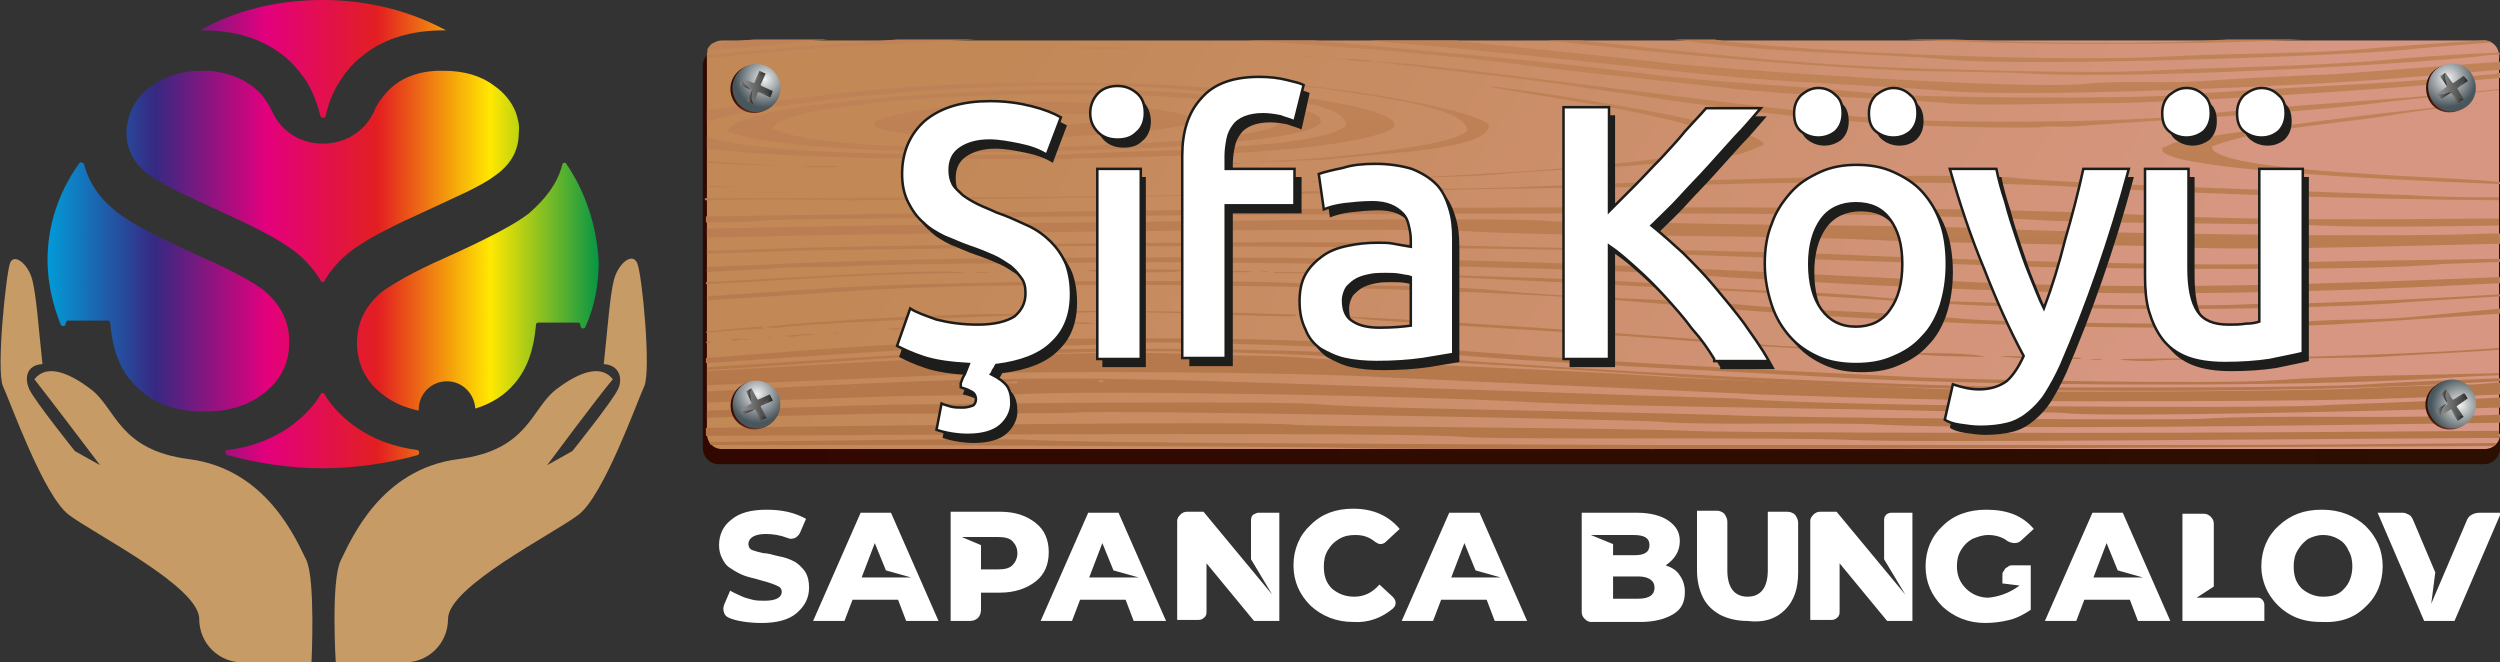
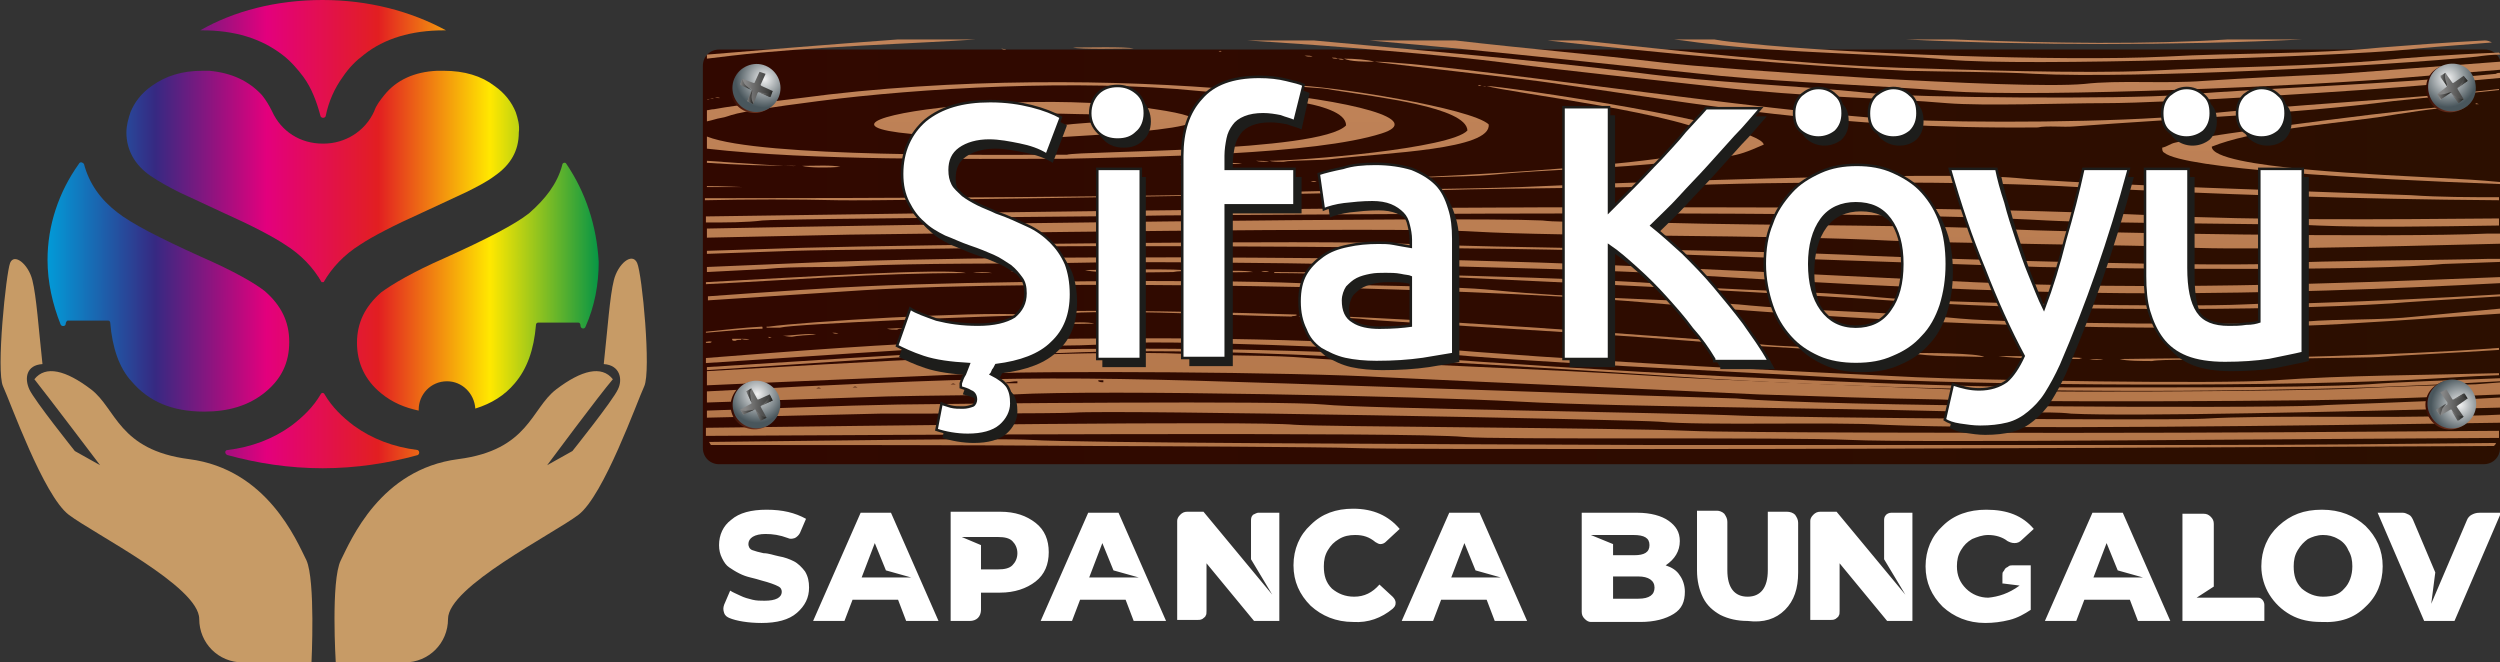
<svg xmlns="http://www.w3.org/2000/svg" version="1.1" id="katman_1" x="0px" y="0px" viewBox="0 0 247.2 65.5" style="enable-background:new 0 0 247.2 65.5;" xml:space="preserve">
  <rect x="0" y="0" width="247.2" height="65.5" fill="#333333" stroke="none" />
  <style type="text/css">
	.st0{fill:url(#SVGID_1_);}
	.st1{fill:url(#SVGID_00000000206121488745682550000017001756219551942039_);}
	.st2{fill:url(#SVGID_00000007389734180530174900000015955883969561393301_);}
	.st3{fill:url(#SVGID_00000044883081643030512850000006117372671330617000_);}
	.st4{fill:url(#SVGID_00000067229111899426340620000000468880986249462946_);}
	.st5{fill-rule:evenodd;clip-rule:evenodd;fill:#C79B66;}
	.st6{fill:url(#SVGID_00000179609909200629861310000013725008995753873827_);}
	.st7{fill:url(#SVGID_00000083772721938413988860000001497763165947548060_);}
	.st8{fill:url(#SVGID_00000092439729777635525280000013018883227060039340_);}
	.st9{fill:url(#SVGID_00000032607597088599851160000018381443487876010626_);}
	.st10{fill:url(#SVGID_00000083061143414964230740000001027071492712185258_);}
	.st11{fill:url(#SVGID_00000178922732716473973590000009959751760738527652_);}
	.st12{fill:url(#SVGID_00000178196015623086771880000009451562739026344630_);}
	.st13{fill:url(#SVGID_00000164508416169945884310000017087840490570493066_);}
	.st14{fill:url(#SVGID_00000145023436407591262430000010857637092300124069_);}
	.st15{fill:url(#SVGID_00000077300676893702279790000011752469575556702131_);}
	.st16{fill:url(#SVGID_00000160176357368602983870000009880313219113985172_);}
	.st17{fill:url(#SVGID_00000130604928293445824810000013019715234458824111_);}
	.st18{fill:url(#SVGID_00000066473295529558531820000015466046785260837781_);}
	.st19{fill:url(#SVGID_00000052804622021384292980000008171853098879069095_);}
	.st20{fill:url(#SVGID_00000168796407563335293040000009963050388835292549_);}
	.st21{fill:url(#SVGID_00000015313274245887292000000004901074497581434789_);}
	.st22{fill:url(#SVGID_00000069392277720556588370000014781567827377733770_);}
	.st23{fill:url(#SVGID_00000019644260864589325530000008656752020678330522_);}
	.st24{fill:url(#SVGID_00000142889098125051492220000007814996756895198374_);}
	.st25{fill:url(#SVGID_00000053529454978160555640000003702878186758430120_);}
	.st26{fill:url(#SVGID_00000176008302236135753660000016639328343523434931_);}
	.st27{fill:url(#SVGID_00000011734313577004735900000010666982689573736067_);}
	.st28{fill:url(#SVGID_00000134939158994356837200000009708790506158709420_);}
	.st29{fill:url(#SVGID_00000150813820701896027710000006351598150091621531_);}
	.st30{fill:url(#SVGID_00000137115847721440393970000015257987244240264374_);}
	.st31{fill:url(#SVGID_00000010994901083350959710000017160466143720552832_);}
	.st32{fill:url(#SVGID_00000177469917787667790420000006571897610734781351_);}
	.st33{fill:url(#SVGID_00000151507481491566091490000007544203423314270138_);}
	.st34{fill:url(#SVGID_00000159453932259624205560000005936223621555223949_);}
	.st35{fill:url(#SVGID_00000034790216096776534040000008342342151251053753_);}
	.st36{fill:url(#SVGID_00000108306044883742598230000005741422907848208528_);}
	.st37{fill:url(#SVGID_00000000188601324835463820000007455841145711509407_);}
	.st38{fill:url(#SVGID_00000062179108949137612770000008266721332336337343_);}
	.st39{fill:url(#SVGID_00000020395552755846307230000011427607633746878341_);}
	.st40{fill:url(#SVGID_00000046326800359111148710000004869292980699700865_);}
	.st41{fill:url(#SVGID_00000178908779730683084600000016782514676553023621_);}
	.st42{fill:url(#SVGID_00000005962884476548723880000007773641830173173403_);}
	.st43{fill:url(#SVGID_00000162333546965799703030000013747688622640488625_);}
	.st44{fill:url(#SVGID_00000111149956433733252540000003840680713915243661_);}
	.st45{fill:url(#SVGID_00000165195240108228412110000004543071531924208008_);}
	.st46{fill:url(#SVGID_00000099653639395168282800000008538548723995777460_);}
	.st47{fill:url(#SVGID_00000021827910728995956140000017757846308991603628_);}
	.st48{fill:url(#SVGID_00000065066126353977915530000016845424625662355099_);}
	.st49{fill:url(#SVGID_00000088821188155848847110000000417576494573559683_);}
	.st50{fill:url(#SVGID_00000032613986250801111490000001912805254283729317_);}
	.st51{fill:url(#SVGID_00000021819392886687583420000002091748187827899307_);}
	.st52{fill:url(#SVGID_00000176751777140875915900000004477126527701361559_);}
	.st53{fill:url(#SVGID_00000006698152171579263460000010642203575060321702_);}
	.st54{fill:url(#SVGID_00000069357653807661573330000004419001562988933309_);}
	.st55{fill:url(#SVGID_00000074435812011562001270000012208209434743704984_);}
	.st56{fill:url(#SVGID_00000053507251961956535360000002285436623462653080_);}
	.st57{fill:url(#SVGID_00000000934738179028187140000014543454749297469357_);}
	.st58{fill:url(#SVGID_00000026877407200209048950000005371686277633490825_);}
	.st59{fill:url(#SVGID_00000041274293640764473310000001827352402114711210_);}
	.st60{fill:url(#SVGID_00000124120346308389212560000002965808478972764297_);}
	.st61{fill:url(#SVGID_00000115502262034870068030000012455091765163556022_);}
	.st62{fill:url(#SVGID_00000083810709771851600910000004457021372723503527_);}
	.st63{fill:url(#SVGID_00000141449406121108547790000017627783153855275409_);}
	.st64{fill:url(#SVGID_00000156569600186728208000000005814451570098086585_);}
	.st65{fill:url(#SVGID_00000144313967472654810100000011603445177544956602_);}
	.st66{fill:url(#SVGID_00000044863618288319263170000012370273226607970191_);}
	.st67{fill:url(#SVGID_00000083060088142455391550000004381311406571152314_);}
	.st68{fill:url(#SVGID_00000152966855602443998140000002130647180729456819_);}
	.st69{fill:url(#SVGID_00000088844960333614973900000004539771661487827353_);}
	.st70{fill:url(#SVGID_00000060009063741620243320000016817864432403007407_);}
	.st71{fill:url(#SVGID_00000050639411928041568530000017338252668421228715_);}
	.st72{fill:url(#SVGID_00000052097946269191961790000001545862638106292099_);}
	.st73{fill:url(#SVGID_00000069392924326794319300000011255673080884223139_);}
	.st74{fill:url(#SVGID_00000091011116957158521400000004285433586001755577_);}
	.st75{fill:url(#SVGID_00000137124035963287324240000014024532235378292158_);}
	.st76{fill:url(#SVGID_00000183960165327260510000000000069897200233975431_);}
	.st77{fill:url(#SVGID_00000042715695640368330430000017372787619030080409_);}
	.st78{fill:url(#SVGID_00000131335589551034523770000002656057615397054084_);}
	.st79{fill:url(#SVGID_00000149364182286977504460000010475098544583484292_);}
	.st80{fill:url(#SVGID_00000182522009181147977520000010282242539616965787_);}
	.st81{fill:url(#SVGID_00000098915673531956841290000014328429674089417095_);}
	.st82{fill:url(#SVGID_00000055695063633018006360000005668992919170959542_);}
	.st83{fill:url(#SVGID_00000088113712124337013300000012904016334502031786_);}
	.st84{fill:url(#SVGID_00000122685945056622630750000006546926140416302991_);}
	.st85{fill:url(#SVGID_00000010287664224648032910000000348784123976446868_);}
	.st86{fill:url(#SVGID_00000067203822822783200480000001246765900635873948_);}
	.st87{fill:url(#SVGID_00000036236947270388312350000007263098227044715157_);}
	.st88{fill:url(#SVGID_00000168811926563833249360000010750994192287036081_);}
	.st89{fill:url(#SVGID_00000116203578799648039390000007304946873336003484_);}
	.st90{fill:url(#SVGID_00000000903966609054656360000007371661256067630756_);}
	.st91{fill:url(#SVGID_00000132795364689788741330000004502830994058689460_);}
	.st92{fill:url(#SVGID_00000131350094467972859100000006257607972111516831_);}
	.st93{fill:url(#SVGID_00000037664550319685841330000004072008889228762037_);}
	.st94{fill:url(#SVGID_00000142861228354316504970000015355747230300556949_);}
	.st95{fill:url(#SVGID_00000143591691846131843280000006246518906064239234_);}
	.st96{fill:url(#SVGID_00000008110517938341840240000004104574538752701061_);}
	.st97{fill:url(#SVGID_00000150093056282171991970000012737612267843061431_);}
	.st98{fill:url(#SVGID_00000073722992194038412920000013037930575801517983_);}
	.st99{fill:url(#SVGID_00000035501233017876970140000017988449109624745365_);}
	.st100{fill:url(#SVGID_00000144326952479028148340000012581167112814666646_);}
	.st101{fill:url(#SVGID_00000022518870990146336990000012121039260296800393_);}
	.st102{fill:url(#SVGID_00000060724470213470420280000009096123813912694442_);}
	.st103{fill:url(#SVGID_00000029020749045605884340000001613182819335293605_);}
	.st104{fill:url(#SVGID_00000165205565186384117430000004868303980231901312_);}
	.st105{fill:url(#SVGID_00000109027627368708829920000009275195146360497803_);}
	.st106{fill:url(#SVGID_00000074424770782027224900000011024133597695474056_);}
	.st107{fill:url(#SVGID_00000003102908125278862860000002495832997144063884_);}
	.st108{fill:url(#SVGID_00000085249780346226341680000004912019243765398972_);}
	.st109{fill:url(#SVGID_00000022556965249652796630000011982757563556380573_);}
	.st110{fill:url(#SVGID_00000087378297776721542260000014187173785500426383_);}
	.st111{fill:url(#SVGID_00000165198875976611530640000016806225163452383408_);}
	.st112{fill:url(#SVGID_00000170236081649397218010000002339511370391845761_);}
	.st113{fill:url(#SVGID_00000088107188502048905090000006538326159441479341_);}
	.st114{fill:url(#SVGID_00000145737918394737914330000016278975339964346271_);}
	.st115{fill:url(#SVGID_00000142889903455729112190000000150002484951861948_);}
	.st116{fill:url(#SVGID_00000150818038242403454330000005480949756685049013_);}
	.st117{fill:#1D1D1B;}
	.st118{fill:#FFFFFF;stroke:#1D1D1B;stroke-width:0.25;stroke-miterlimit:10;}
	.st119{fill:#FFFFFF;}
</style>
  <g>
    <g>
      <linearGradient id="SVGID_1_" gradientUnits="userSpaceOnUse" x1="4.277" y1="28.39" x2="59.522" y2="28.39">
        <stop offset="0" style="stop-color:#009FDB" />
        <stop offset="0.2" style="stop-color:#362982" />
        <stop offset="0.4" style="stop-color:#E3007D" />
        <stop offset="0.6" style="stop-color:#E21F21" />
        <stop offset="0.8" style="stop-color:#FFE800" />
        <stop offset="1" style="stop-color:#009347" />
      </linearGradient>
      <path class="st0" d="M10.7,31.7c0.1,0,0.2,0.1,0.2,0.2c0.2,2.5,0.9,4.5,2.1,5.8c1.7,2,4,3,7.2,3c2.4,0,4.4-0.6,6-1.9    c1.6-1.3,2.4-2.9,2.4-5c0-2-0.8-3.6-2.4-5c-1-0.8-3.1-2-6.3-3.4c-4.2-1.9-6.9-3.3-8.3-4.4c-1.7-1.3-2.8-2.9-3.3-4.8    C8.1,16,7.9,16,7.8,16.2c-2,2.8-3.1,6.1-3.1,9.5c0,2.2,0.5,4.4,1.3,6.4c0.1,0.2,0.5,0.2,0.5-0.1c0,0,0,0,0,0    c0-0.1,0.1-0.3,0.2-0.3H10.7z" />
      <linearGradient id="SVGID_00000179617199439686727390000014257777446526034362_" gradientUnits="userSpaceOnUse" x1="4.277" y1="42.595" x2="59.522" y2="42.595">
        <stop offset="0" style="stop-color:#009FDB" />
        <stop offset="0.2" style="stop-color:#362982" />
        <stop offset="0.4" style="stop-color:#E3007D" />
        <stop offset="0.6" style="stop-color:#E21F21" />
        <stop offset="0.8" style="stop-color:#FFE800" />
        <stop offset="1" style="stop-color:#009347" />
      </linearGradient>
      <path style="fill:url(#SVGID_00000179617199439686727390000014257777446526034362_);" d="M32.1,39c-0.1-0.2-0.3-0.2-0.4,0    c-0.7,1.2-1.7,2.2-2.9,3.1c-1.8,1.3-3.9,2.1-6.3,2.4c-0.3,0-0.3,0.4,0,0.5c2.9,0.8,6.1,1.3,9.4,1.3c3.3,0,6.5-0.5,9.4-1.3    c0.2-0.1,0.2-0.4,0-0.5c-2.4-0.3-4.5-1.1-6.3-2.4C33.8,41.2,32.8,40.2,32.1,39z" />
      <linearGradient id="SVGID_00000155104923220349937850000011534488432675011493_" gradientUnits="userSpaceOnUse" x1="4.277" y1="5.808" x2="59.522" y2="5.808">
        <stop offset="0" style="stop-color:#009FDB" />
        <stop offset="0.2" style="stop-color:#362982" />
        <stop offset="0.4" style="stop-color:#E3007D" />
        <stop offset="0.6" style="stop-color:#E21F21" />
        <stop offset="0.8" style="stop-color:#FFE800" />
        <stop offset="1" style="stop-color:#009347" />
      </linearGradient>
      <path style="fill:url(#SVGID_00000155104923220349937850000011534488432675011493_);" d="M31.9,0c-4.6,0-8.8,1.1-12.1,3    c0.1,0,0.1,0,0.2,0c3.2,0,5.8,0.8,7.9,2.4c0.8,0.6,1.5,1.4,2.1,2.2c0.8,1.1,1.3,2.4,1.7,3.9c0.1,0.2,0.4,0.2,0.5,0    c0.3-1.5,0.9-2.8,1.7-3.9c0.6-0.9,1.3-1.6,2.1-2.2c2-1.6,4.7-2.4,7.9-2.4c0.1,0,0.1,0,0.2,0C40.6,1.1,36.4,0,31.9,0z" />
      <linearGradient id="SVGID_00000087406301122191155750000007292704369576424634_" gradientUnits="userSpaceOnUse" x1="4.277" y1="17.335" x2="59.522" y2="17.335">
        <stop offset="0" style="stop-color:#009FDB" />
        <stop offset="0.2" style="stop-color:#362982" />
        <stop offset="0.4" style="stop-color:#E3007D" />
        <stop offset="0.6" style="stop-color:#E21F21" />
        <stop offset="0.8" style="stop-color:#FFE800" />
        <stop offset="1" style="stop-color:#009347" />
      </linearGradient>
      <path style="fill:url(#SVGID_00000087406301122191155750000007292704369576424634_);" d="M51,11.1c-0.4-1-1.1-1.9-2.1-2.6    c-1.3-1-3-1.5-5-1.5c-0.3,0-0.5,0-0.7,0c-2.2,0.1-4,0.9-5.2,2.4c-0.4,0.5-0.8,1-1,1.6c-0.9,2-2.9,3.2-5,3.2h-0.1    c-2.2,0-4.1-1.2-5-3.2c-0.3-0.6-0.6-1.1-1-1.6c-1.3-1.4-3-2.2-5.2-2.4c-0.2,0-0.5,0-0.7,0c-2,0-3.6,0.5-5,1.5    c-1,0.7-1.7,1.6-2.1,2.6c-0.2,0.6-0.4,1.3-0.4,2c0,1.7,0.8,3.2,2.4,4.3c0.9,0.6,1.8,1.1,2.8,1.6l4.3,2c2.9,1.3,5,2.4,6.2,3.2    c1.6,1,2.8,2.3,3.6,3.7c0,0,0.1,0,0.1,0s0.1,0,0.1,0c0.8-1.4,2-2.7,3.6-3.7c1.2-0.8,3.3-1.9,6.2-3.2l4.3-2c1-0.5,2-1,2.8-1.6    c1.6-1.1,2.4-2.5,2.4-4.3C51.4,12.4,51.2,11.7,51,11.1z" />
      <linearGradient id="SVGID_00000152955019818750193110000014579461592545244558_" gradientUnits="userSpaceOnUse" x1="4.277" y1="28.282" x2="59.522" y2="28.282">
        <stop offset="0" style="stop-color:#009FDB" />
        <stop offset="0.2" style="stop-color:#362982" />
        <stop offset="0.4" style="stop-color:#E3007D" />
        <stop offset="0.6" style="stop-color:#E21F21" />
        <stop offset="0.8" style="stop-color:#FFE800" />
        <stop offset="1" style="stop-color:#009347" />
      </linearGradient>
      <path style="fill:url(#SVGID_00000152955019818750193110000014579461592545244558_);" d="M56,16.2c-0.1-0.2-0.4-0.1-0.4,0.1    c-0.5,1.9-1.7,3.4-3.3,4.8c-1.4,1.1-4.1,2.5-8.3,4.4c-3.2,1.4-5.2,2.6-6.3,3.4c-1.6,1.4-2.4,3-2.4,5c0,2,0.8,3.7,2.4,5    c1.1,0.9,2.3,1.4,3.7,1.7c0,0,0-0.1,0-0.1c0-1.5,1.2-2.8,2.8-2.8c1.5,0,2.7,1.2,2.8,2.7c1.6-0.5,2.9-1.3,3.9-2.5    c1.2-1.4,1.9-3.3,2.1-5.8c0-0.1,0.1-0.2,0.2-0.2h4c0.1,0,0.2,0.1,0.2,0.3c0,0,0,0,0,0c0,0.3,0.4,0.4,0.5,0.1    c0.9-2,1.3-4.2,1.3-6.4C59,22.3,57.9,19,56,16.2z" />
    </g>
    <g>
      <path class="st5" d="M30.3,55.4c-1-2-3.9-9-11.6-10c-7-0.9-7.2-5-9.7-6.9c-2.5-1.9-4.5-2.4-5.6-1C4.6,39,9.9,46,9.9,46l-2.5-1.4    c0,0-4-5-4.5-6.1S2.6,36.1,4.2,36c-0.4-3.7-0.6-6.7-1-8.3S1.4,25,1,26s-1.4,10.7-0.7,12.2S4.3,49,6.8,50.9    c2.5,1.9,12.9,7.1,12.9,10.3v0c0,2.4,1.9,4.3,4.3,4.3h6.8C30.8,65.5,31.2,57.4,30.3,55.4z" />
      <path class="st5" d="M33.7,55.4c1-2,3.9-9,11.6-10c7-0.9,7.2-5,9.7-6.9c2.5-1.9,4.5-2.4,5.6-1C59.3,39,54.1,46,54.1,46l2.5-1.4    c0,0,4-5,4.5-6.1c0.5-1,0.2-2.4-1.4-2.5c0.4-3.7,0.6-6.7,1-8.3c0.4-1.6,1.8-2.8,2.3-1.7s1.4,10.7,0.7,12.2S59.7,49,57.2,50.9    c-2.5,1.9-12.9,7.1-12.9,10.3v0c0,2.4-1.9,4.3-4.3,4.3h-6.8C33.2,65.5,32.7,57.4,33.7,55.4z" />
    </g>
  </g>
  <g>
    <g>
      <g>
        <linearGradient id="SVGID_00000181086468077121723300000015896814109260591268_" gradientUnits="userSpaceOnUse" x1="1390.555" y1="1252.385" x2="1657.22" y2="1252.385" gradientTransform="matrix(0.666 0 0 0.664 -857.014 -805.815)">
          <stop offset="0" style="stop-color:#310800" />
          <stop offset="1" style="stop-color:#2C0F00" />
        </linearGradient>
        <path style="fill:url(#SVGID_00000181086468077121723300000015896814109260591268_);" d="M247.2,44.3c0,0.9-0.7,1.6-1.6,1.6H71.1     c-0.9,0-1.6-0.7-1.6-1.6V6.5c0-0.9,0.7-1.6,1.6-1.6l174.6,0c0.9,0,1.6,0.7,1.6,1.6V44.3z" />
        <linearGradient id="SVGID_00000011005784367765293800000012922439559123541931_" gradientUnits="userSpaceOnUse" x1="108.177" y1="-8.53" x2="200.769" y2="51.599">
          <stop offset="0" style="stop-color:#C28856" />
          <stop offset="1" style="stop-color:#D69681" />
        </linearGradient>
-         <path style="fill:url(#SVGID_00000011005784367765293800000012922439559123541931_);" d="M247.2,42.9c0,0.9-0.7,1.5-1.5,1.5H71.4     c-0.9,0-1.5-0.7-1.5-1.5V5.5c0-0.9,0.7-1.5,1.5-1.5l174.2,0c0.9,0,1.5,0.7,1.5,1.5V42.9z" />
        <g>
          <linearGradient id="SVGID_00000062156584283580104470000003129942875610142886_" gradientUnits="userSpaceOnUse" x1="72.679" y1="-29.448" x2="72.679" y2="78.701">
            <stop offset="0" style="stop-color:#C88B62" />
            <stop offset="0.371" style="stop-color:#BF8257" />
            <stop offset="1" style="stop-color:#A76A3B" />
          </linearGradient>
          <path style="fill:url(#SVGID_00000062156584283580104470000003129942875610142886_);" d="M75.3,32.3c-1.8,0.1-3.6,0.3-5.5,0.5      v0.1c2.3-0.2,4.5-0.4,5.6-0.4C75.4,32.3,75.4,32.3,75.3,32.3z" />
          <linearGradient id="SVGID_00000094589775806795608770000005435809433500458633_" gradientUnits="userSpaceOnUse" x1="75.932" y1="-29.448" x2="75.932" y2="78.7">
            <stop offset="0" style="stop-color:#C88B62" />
            <stop offset="0.371" style="stop-color:#BF8257" />
            <stop offset="1" style="stop-color:#A76A3B" />
          </linearGradient>
-           <path style="fill:url(#SVGID_00000094589775806795608770000005435809433500458633_);" d="M69.9,5c4-0.3,9-0.8,12-1.1h-7.3      c-1.5,0.1-2.9,0.3-4.2,0.4C70.2,4.5,70,4.7,69.9,5z" />
          <linearGradient id="SVGID_00000102546857282050270880000016341858811053797261_" gradientUnits="userSpaceOnUse" x1="82.695" y1="-29.452" x2="82.695" y2="78.705">
            <stop offset="0" style="stop-color:#C88B62" />
            <stop offset="0.371" style="stop-color:#BF8257" />
            <stop offset="1" style="stop-color:#A76A3B" />
          </linearGradient>
          <path style="fill:url(#SVGID_00000102546857282050270880000016341858811053797261_);" d="M95.5,27c-1.8-0.5-16.5,0.4-25.7,0.9      v0.2C78.1,27.7,86.5,27,95.5,27z" />
          <linearGradient id="SVGID_00000165956467583077628150000010211451526983903627_" gradientUnits="userSpaceOnUse" x1="70.155" y1="-29.411" x2="70.155" y2="78.675">
            <stop offset="0" style="stop-color:#C88B62" />
            <stop offset="0.371" style="stop-color:#BF8257" />
            <stop offset="1" style="stop-color:#A76A3B" />
          </linearGradient>
          <path style="fill:url(#SVGID_00000165956467583077628150000010211451526983903627_);" d="M70.4,33.8      C70.4,33.8,70.4,33.8,70.4,33.8c-0.3-0.1-0.4,0-0.6,0v0.1c0.1,0,0.1,0,0.3,0C70.3,33.9,70.2,33.9,70.4,33.8z" />
          <linearGradient id="SVGID_00000108298053974311078830000016696422546806404791_" gradientUnits="userSpaceOnUse" x1="81.175" y1="-29.431" x2="81.175" y2="78.677">
            <stop offset="0" style="stop-color:#C88B62" />
            <stop offset="0.371" style="stop-color:#BF8257" />
            <stop offset="1" style="stop-color:#A76A3B" />
          </linearGradient>
          <path style="fill:url(#SVGID_00000108298053974311078830000016696422546806404791_);" d="M83.1,16.5c-0.8-0.2-2.6-0.1-3.8-0.1      C80,16.6,81.9,16.6,83.1,16.5z" />
          <linearGradient id="SVGID_00000016068470714810044970000006901924313748981903_" gradientUnits="userSpaceOnUse" x1="72.815" y1="-29.389" x2="72.815" y2="78.659">
            <stop offset="0" style="stop-color:#C88B62" />
            <stop offset="0.371" style="stop-color:#BF8257" />
            <stop offset="1" style="stop-color:#A76A3B" />
          </linearGradient>
          <path style="fill:url(#SVGID_00000016068470714810044970000006901924313748981903_);" d="M72.7,33.7c0.2-0.1,0.3-0.1,0.6-0.1      c0,0,0,0,0-0.1c-0.3,0-0.6,0-0.9,0c0,0,0,0.1,0,0.1C72.4,33.7,72.6,33.7,72.7,33.7z" />
          <linearGradient id="SVGID_00000067216172994771447040000000885517183237440651_" gradientUnits="userSpaceOnUse" x1="69.997" y1="-29.492" x2="69.997" y2="78.778">
            <stop offset="0" style="stop-color:#C88B62" />
            <stop offset="0.371" style="stop-color:#BF8257" />
            <stop offset="1" style="stop-color:#A76A3B" />
          </linearGradient>
          <path style="fill:url(#SVGID_00000067216172994771447040000000885517183237440651_);" d="M69.9,9.8L69.9,9.8      c0.1,0.1,0.2,0,0.3,0C70,9.8,70,9.8,69.9,9.8z" />
          <linearGradient id="SVGID_00000167385613725993506960000013359848078015780518_" gradientUnits="userSpaceOnUse" x1="73.682" y1="-29.459" x2="73.682" y2="78.709">
            <stop offset="0" style="stop-color:#C88B62" />
            <stop offset="0.371" style="stop-color:#BF8257" />
            <stop offset="1" style="stop-color:#A76A3B" />
          </linearGradient>
          <path style="fill:url(#SVGID_00000167385613725993506960000013359848078015780518_);" d="M73.3,33.5c0.2,0.1,0.4,0.1,0.8,0.1      C73.9,33.5,73.7,33.5,73.3,33.5z" />
          <linearGradient id="SVGID_00000037663316949024728780000005407508022859039386_" gradientUnits="userSpaceOnUse" x1="71.001" y1="-29.426" x2="71.001" y2="78.662">
            <stop offset="0" style="stop-color:#C88B62" />
            <stop offset="0.371" style="stop-color:#BF8257" />
            <stop offset="1" style="stop-color:#A76A3B" />
          </linearGradient>
          <path style="fill:url(#SVGID_00000037663316949024728780000005407508022859039386_);" d="M71.2,9.7c-0.2-0.1-0.1,0-0.5-0.1      C70.9,9.7,70.9,9.7,71.2,9.7z" />
          <linearGradient id="SVGID_00000022561881268230715470000003223530377282032544_" gradientUnits="userSpaceOnUse" x1="71.395" y1="-29.497" x2="71.395" y2="78.787">
            <stop offset="0" style="stop-color:#C88B62" />
            <stop offset="0.371" style="stop-color:#BF8257" />
            <stop offset="1" style="stop-color:#A76A3B" />
          </linearGradient>
          <path style="fill:url(#SVGID_00000022561881268230715470000003223530377282032544_);" d="M71.2,9.6c0.1,0,0.2,0,0.3,0      C71.4,9.6,71.5,9.6,71.2,9.6C71.2,9.6,71.2,9.6,71.2,9.6z" />
          <linearGradient id="SVGID_00000000924590078862740290000006892392801930528917_" gradientUnits="userSpaceOnUse" x1="70.37" y1="-29.491" x2="70.37" y2="78.775">
            <stop offset="0" style="stop-color:#C88B62" />
            <stop offset="0.371" style="stop-color:#BF8257" />
            <stop offset="1" style="stop-color:#A76A3B" />
          </linearGradient>
          <path style="fill:url(#SVGID_00000000924590078862740290000006892392801930528917_);" d="M70.1,9.7c0.2,0,0.1,0,0.5,0.1      C70.4,9.7,70.5,9.7,70.1,9.7z" />
          <linearGradient id="SVGID_00000066499892538076922150000004262934631242657976_" gradientUnits="userSpaceOnUse" x1="74.256" y1="-29.445" x2="74.256" y2="78.697">
            <stop offset="0" style="stop-color:#C88B62" />
            <stop offset="0.371" style="stop-color:#BF8257" />
            <stop offset="1" style="stop-color:#A76A3B" />
          </linearGradient>
          <path style="fill:url(#SVGID_00000066499892538076922150000004262934631242657976_);" d="M69.9,15.9v0.2c3,0.2,5.9,0.3,8.8,0.3      C78.6,16.5,74,16.2,69.9,15.9z" />
          <linearGradient id="SVGID_00000160904578828427514110000018054356100022145672_" gradientUnits="userSpaceOnUse" x1="101.307" y1="-29.449" x2="101.307" y2="78.702">
            <stop offset="0" style="stop-color:#C88B62" />
            <stop offset="0.371" style="stop-color:#BF8257" />
            <stop offset="1" style="stop-color:#A76A3B" />
          </linearGradient>
-           <path style="fill:url(#SVGID_00000160904578828427514110000018054356100022145672_);" d="M101.4,15c3.6-0.1,7.3-0.2,10.9-0.3      c4-0.2,15.4-0.8,17.8-2.2c3-1.8-8.2-2.8-10.9-3.1C106,7.9,72.3,9.7,72,13C76.9,14.9,92,15.1,101.4,15z M126.4,11.7      c2.2,2.3-21.5,2.7-22.1,2.9c-9.7,0-23.4,0.2-27.9-1.9C77.6,9,122.7,7.8,126.4,11.7z" />
          <linearGradient id="SVGID_00000069397288518683086320000011468999108450818193_" gradientUnits="userSpaceOnUse" x1="71.654" y1="-29.447" x2="71.654" y2="78.699">
            <stop offset="0" style="stop-color:#C88B62" />
            <stop offset="0.371" style="stop-color:#BF8257" />
            <stop offset="1" style="stop-color:#A76A3B" />
          </linearGradient>
          <path style="fill:url(#SVGID_00000069397288518683086320000011468999108450818193_);" d="M69.9,18.4v0.1l3.6,0      C73.2,18.5,71.6,18.4,69.9,18.4z" />
          <linearGradient id="SVGID_00000084510586449750571240000017414014612884866970_" gradientUnits="userSpaceOnUse" x1="102.21" y1="-29.449" x2="102.21" y2="78.703">
            <stop offset="0" style="stop-color:#C88B62" />
            <stop offset="0.371" style="stop-color:#BF8257" />
            <stop offset="1" style="stop-color:#A76A3B" />
          </linearGradient>
          <path style="fill:url(#SVGID_00000084510586449750571240000017414014612884866970_);" d="M104.4,13.6c0.2-0.1,23.9-1,8.4-3      C95.5,8.4,67.9,13.9,104.4,13.6z M107.8,11.3c0.3,0.2,0.8,0.3,1.3,0.4c-0.1,0.1-0.1,0.2-0.2,0.3c-1.1,0.2-3.3,0.2-4.3,0.5      c-3.4,0-6.9,0-9.1-0.4C95.9,10.8,105.5,11.3,107.8,11.3z" />
          <linearGradient id="SVGID_00000084501127412237834900000014671557298509267903_" gradientUnits="userSpaceOnUse" x1="207.692" y1="-29.448" x2="207.692" y2="78.699">
            <stop offset="0" style="stop-color:#C88B62" />
            <stop offset="0.371" style="stop-color:#BF8257" />
            <stop offset="1" style="stop-color:#A76A3B" />
          </linearGradient>
          <path style="fill:url(#SVGID_00000084501127412237834900000014671557298509267903_);" d="M188.4,3.9c12.4,0.6,26.8,0.6,39.3,0      H221c-0.2,0-0.5,0-0.7,0c-7.7,0.5-17.4,0.4-27.2,0h-5.4C187.9,3.9,188.2,3.9,188.4,3.9z" />
          <linearGradient id="SVGID_00000033349022475370022760000013530504859439855756_" gradientUnits="userSpaceOnUse" x1="128.497" y1="-29.421" x2="128.497" y2="78.644">
            <stop offset="0" style="stop-color:#C88B62" />
            <stop offset="0.371" style="stop-color:#BF8257" />
            <stop offset="1" style="stop-color:#A76A3B" />
          </linearGradient>
          <path style="fill:url(#SVGID_00000033349022475370022760000013530504859439855756_);" d="M128.3,5.5c0.1,0,0.2,0,0.3,0      C128.5,5.5,128.6,5.5,128.3,5.5C128.3,5.5,128.3,5.5,128.3,5.5z" />
          <linearGradient id="SVGID_00000103974580135814858850000013589097008474050489_" gradientUnits="userSpaceOnUse" x1="136.388" y1="-29.449" x2="136.388" y2="78.702">
            <stop offset="0" style="stop-color:#C88B62" />
            <stop offset="0.371" style="stop-color:#BF8257" />
            <stop offset="1" style="stop-color:#A76A3B" />
          </linearGradient>
          <path style="fill:url(#SVGID_00000103974580135814858850000013589097008474050489_);" d="M131.8,8.9c4.4,0.7,13.2,1.7,13.3,4      c-1.6,1.8-16.5,3-19.6,3c0.3,0.1,0.9,0.1,1.4,0.1c0.9-0.2,3.8-0.1,5-0.3c5.2-0.6,15.6-0.9,15.3-3.4c-1.7-1.6-15.4-3.8-19.7-3.9      C128.6,8.7,130.5,8.6,131.8,8.9z" />
          <linearGradient id="SVGID_00000181055690254382250010000009087576108576169636_" gradientUnits="userSpaceOnUse" x1="129.364" y1="-29.479" x2="129.364" y2="78.764">
            <stop offset="0" style="stop-color:#C88B62" />
            <stop offset="0.371" style="stop-color:#BF8257" />
            <stop offset="1" style="stop-color:#A76A3B" />
          </linearGradient>
          <path style="fill:url(#SVGID_00000181055690254382250010000009087576108576169636_);" d="M129.8,5.6c-0.2-0.1-0.4-0.1-0.8-0.1      C129.2,5.6,129.4,5.6,129.8,5.6z" />
          <linearGradient id="SVGID_00000085236668255375999230000005431952562850173326_" gradientUnits="userSpaceOnUse" x1="134.412" y1="-29.444" x2="134.412" y2="78.692">
            <stop offset="0" style="stop-color:#C88B62" />
            <stop offset="0.371" style="stop-color:#BF8257" />
            <stop offset="1" style="stop-color:#A76A3B" />
          </linearGradient>
          <path style="fill:url(#SVGID_00000085236668255375999230000005431952562850173326_);" d="M135.9,6.1c-0.6-0.2-2-0.3-3-0.3      C133.5,6.1,135,6.1,135.9,6.1z" />
          <linearGradient id="SVGID_00000069356467124543059920000000657749787957398660_" gradientUnits="userSpaceOnUse" x1="127.077" y1="-29.481" x2="127.077" y2="78.762">
            <stop offset="0" style="stop-color:#C88B62" />
            <stop offset="0.371" style="stop-color:#BF8257" />
            <stop offset="1" style="stop-color:#A76A3B" />
          </linearGradient>
          <path style="fill:url(#SVGID_00000069356467124543059920000000657749787957398660_);" d="M127.4,8.3c-0.2-0.1-0.3-0.1-0.6-0.1      C126.9,8.3,127,8.3,127.4,8.3z" />
          <linearGradient id="SVGID_00000161621643207729979100000005690107526167892644_" gradientUnits="userSpaceOnUse" x1="99.236" y1="-29.422" x2="99.236" y2="78.644">
            <stop offset="0" style="stop-color:#C88B62" />
            <stop offset="0.371" style="stop-color:#BF8257" />
            <stop offset="1" style="stop-color:#A76A3B" />
          </linearGradient>
          <path style="fill:url(#SVGID_00000161621643207729979100000005690107526167892644_);" d="M99.5,4.9c-0.2-0.1-0.1,0-0.5-0.1      C99.2,4.9,99.1,4.9,99.5,4.9z" />
          <linearGradient id="SVGID_00000022557342610047106480000017288617809522600107_" gradientUnits="userSpaceOnUse" x1="117.376" y1="-29.454" x2="117.376" y2="78.709">
            <stop offset="0" style="stop-color:#C88B62" />
            <stop offset="0.371" style="stop-color:#BF8257" />
            <stop offset="1" style="stop-color:#A76A3B" />
          </linearGradient>
          <path style="fill:url(#SVGID_00000022557342610047106480000017288617809522600107_);" d="M118.1,16.3c0,0,0-0.1,0-0.1      c-0.4,0-0.8,0.1-1.4,0.1C117,16.4,117.6,16.4,118.1,16.3z" />
          <linearGradient id="SVGID_00000159434711376515837470000001408595838597537675_" gradientUnits="userSpaceOnUse" x1="158.531" y1="-29.447" x2="158.531" y2="78.701">
            <stop offset="0" style="stop-color:#C88B62" />
            <stop offset="0.371" style="stop-color:#BF8257" />
            <stop offset="1" style="stop-color:#A76A3B" />
          </linearGradient>
          <path style="fill:url(#SVGID_00000159434711376515837470000001408595838597537675_);" d="M205.2,42.8c-5.7,0-34.1,0-38.2-0.2      c-6.9-0.3-36.5-0.4-39-0.6c-4.1-0.4-42.7,0.1-58.2,0.3v0.6c0,0.1,0,0.1,0,0.2c17.9-0.1,69.8-0.4,74.9,0.1      c3.2,0.3,31.9,0,38.3,0.3c6.4,0.3,42.7-0.1,64.1-0.2c0-0.1,0-0.2,0-0.3v-0.4C233.4,42.7,219.5,42.8,205.2,42.8z" />
          <linearGradient id="SVGID_00000049215787969299646110000008473692244556439714_" gradientUnits="userSpaceOnUse" x1="103.864" y1="-29.449" x2="103.864" y2="78.701">
            <stop offset="0" style="stop-color:#C88B62" />
            <stop offset="0.371" style="stop-color:#BF8257" />
            <stop offset="1" style="stop-color:#A76A3B" />
          </linearGradient>
          <path style="fill:url(#SVGID_00000049215787969299646110000008473692244556439714_);" d="M79.1,9.7c-3,0.4-5.8,0.6-8.5,1.1      c-0.3,0-0.5,0.1-0.7,0.1V12c0.5-0.1,1.1-0.3,1.2-0.3c1.8-0.3-0.3-0.4,9.8-1.7c10-1.3,25.8-2.2,37.7-1c5.1,0.5,14.5,0.9,14.5,3.4      c-2.6,2.7-26.4,2.5-27.6,2.9c-6.9,0-30.3,0.3-35.6-1.8v1.2c10.5,1.2,25.2,1,35.3,1c8.7-0.2,24.8-0.4,31.4-2.5      C145.2,10.5,109.5,5.6,79.1,9.7z" />
          <linearGradient id="SVGID_00000115489584923994378220000003825298265108627368_" gradientUnits="userSpaceOnUse" x1="132.598" y1="-29.453" x2="132.598" y2="78.711">
            <stop offset="0" style="stop-color:#C88B62" />
            <stop offset="0.371" style="stop-color:#BF8257" />
            <stop offset="1" style="stop-color:#A76A3B" />
          </linearGradient>
          <path style="fill:url(#SVGID_00000115489584923994378220000003825298265108627368_);" d="M132.9,5.9c-0.2-0.1-0.3-0.1-0.6-0.1      C132.5,5.9,132.5,5.9,132.9,5.9z" />
          <linearGradient id="SVGID_00000078044469851549949200000014059307272420141984_" gradientUnits="userSpaceOnUse" x1="125.5" y1="-29.396" x2="125.5" y2="78.591">
            <stop offset="0" style="stop-color:#C88B62" />
            <stop offset="0.371" style="stop-color:#BF8257" />
            <stop offset="1" style="stop-color:#A76A3B" />
          </linearGradient>
          <path style="fill:url(#SVGID_00000078044469851549949200000014059307272420141984_);" d="M125.3,5.3c0.1,0,0.2,0,0.3,0      C125.5,5.3,125.6,5.3,125.3,5.3C125.3,5.3,125.3,5.3,125.3,5.3z" />
          <linearGradient id="SVGID_00000010990994213840051120000001812879026148112555_" gradientUnits="userSpaceOnUse" x1="158.495" y1="-29.439" x2="158.495" y2="78.697">
            <stop offset="0" style="stop-color:#C88B62" />
            <stop offset="0.371" style="stop-color:#BF8257" />
            <stop offset="1" style="stop-color:#A76A3B" />
          </linearGradient>
          <path style="fill:url(#SVGID_00000010990994213840051120000001812879026148112555_);" d="M217.9,44c-18.4,0-36.6,0-55,0      c-24.2-0.1-56.4-0.2-60.9-0.5c-3.3-0.2-21.5,0.1-31.9,0.2c0.1,0.1,0.1,0.2,0.2,0.3c12.6,0,25.1,0,38.3,0.1      c3.5,0,23.1,0.1,25.2,0.2c2.6,0.1,14.3,0.1,29.6,0.1c26.2,0,63.1-0.2,83.2-0.3c0.1-0.1,0.2-0.2,0.2-0.3      C237.4,43.9,227.7,44,217.9,44z" />
          <linearGradient id="SVGID_00000029735105485715224770000015121232228821714569_" gradientUnits="userSpaceOnUse" x1="129.917" y1="-29.489" x2="129.917" y2="78.754">
            <stop offset="0" style="stop-color:#C88B62" />
            <stop offset="0.371" style="stop-color:#BF8257" />
            <stop offset="1" style="stop-color:#A76A3B" />
          </linearGradient>
          <path style="fill:url(#SVGID_00000029735105485715224770000015121232228821714569_);" d="M129.6,17.9c0.2,0.1,0.3,0.1,0.6,0.1      C130,17.9,130,17.9,129.6,17.9z" />
          <linearGradient id="SVGID_00000112590003350789307830000006694503726001791104_" gradientUnits="userSpaceOnUse" x1="146.321" y1="-29.419" x2="146.321" y2="78.647">
            <stop offset="0" style="stop-color:#C88B62" />
            <stop offset="0.371" style="stop-color:#BF8257" />
            <stop offset="1" style="stop-color:#A76A3B" />
          </linearGradient>
          <path style="fill:url(#SVGID_00000112590003350789307830000006694503726001791104_);" d="M146.5,8.5c-0.2-0.1,0,0-0.3-0.1      c0,0,0,0,0,0.1C146.3,8.5,146.4,8.5,146.5,8.5z" />
          <linearGradient id="SVGID_00000124144093412021270380000012534953137701897123_" gradientUnits="userSpaceOnUse" x1="132.125" y1="-29.489" x2="132.125" y2="78.754">
            <stop offset="0" style="stop-color:#C88B62" />
            <stop offset="0.371" style="stop-color:#BF8257" />
            <stop offset="1" style="stop-color:#A76A3B" />
          </linearGradient>
          <path style="fill:url(#SVGID_00000124144093412021270380000012534953137701897123_);" d="M132.6,17.9c-0.2-0.1-0.5-0.1-0.9-0.1      C131.9,17.9,132.2,17.9,132.6,17.9z" />
          <linearGradient id="SVGID_00000024713641296064294390000001430728500270582664_" gradientUnits="userSpaceOnUse" x1="124.869" y1="-29.473" x2="124.869" y2="78.736">
            <stop offset="0" style="stop-color:#C88B62" />
            <stop offset="0.371" style="stop-color:#BF8257" />
            <stop offset="1" style="stop-color:#A76A3B" />
          </linearGradient>
          <path style="fill:url(#SVGID_00000024713641296064294390000001430728500270582664_);" d="M125.5,16c-0.3-0.1-0.8-0.1-1.3-0.1      C124.5,16,125,16,125.5,16z" />
          <linearGradient id="SVGID_00000039101007757972343520000009953907009528582829_" gradientUnits="userSpaceOnUse" x1="121.319" y1="-29.437" x2="121.319" y2="78.685">
            <stop offset="0" style="stop-color:#C88B62" />
            <stop offset="0.371" style="stop-color:#BF8257" />
            <stop offset="1" style="stop-color:#A76A3B" />
          </linearGradient>
          <path style="fill:url(#SVGID_00000039101007757972343520000009953907009528582829_);" d="M119.8,16.3c0.2,0,0.4,0,0.6,0      c0.5-0.1,1.7-0.1,2.4-0.1c-0.7-0.2-2.2,0-3,0C119.8,16.2,119.8,16.2,119.8,16.3z" />
          <linearGradient id="SVGID_00000183964924210664822640000004873143245477786038_" gradientUnits="userSpaceOnUse" x1="153.893" y1="-29.449" x2="153.893" y2="78.702">
            <stop offset="0" style="stop-color:#C88B62" />
            <stop offset="0.371" style="stop-color:#BF8257" />
            <stop offset="1" style="stop-color:#A76A3B" />
          </linearGradient>
          <path style="fill:url(#SVGID_00000183964924210664822640000004873143245477786038_);" d="M133.4,17.7c0.4,0.1,1.3,0.1,1.9,0.1      c0.9-0.2,10-0.3,12-0.5c6-0.6,12.4-0.6,18-1.3c6.2-0.7,5.7-0.2,9.1-1.7c-0.4-2.1-26-5.8-27.4-5.8c1.8,0.6,20.2,2.8,23,5.2      C172.8,16.1,138.6,17.8,133.4,17.7z" />
          <linearGradient id="SVGID_00000150102708478603226710000015578427578405107644_" gradientUnits="userSpaceOnUse" x1="191.556" y1="-29.449" x2="191.556" y2="78.702">
            <stop offset="0" style="stop-color:#C88B62" />
            <stop offset="0.371" style="stop-color:#BF8257" />
            <stop offset="1" style="stop-color:#A76A3B" />
          </linearGradient>
          <path style="fill:url(#SVGID_00000150102708478603226710000015578427578405107644_);" d="M187.5,11.8      c-11.9-0.6-45.5-5.7-51.6-5.7c0.4,0.1,15.7,1.8,17.5,2.1c14.9,2.1,27.8,4.6,48.1,4.4c0.9-0.2,2.5,0,3.6-0.1      c10.5-0.8,21.3-1.2,31.5-2.5c1.1-0.1,6.7-0.7,10.5-1.1V8.8c-9.9,1.1-20.2,1.5-30.4,2.6C209.4,12.1,194.9,12.2,187.5,11.8z" />
          <linearGradient id="SVGID_00000028326618443030769900000015108464397929173678_" gradientUnits="userSpaceOnUse" x1="244.908" y1="-29.396" x2="244.908" y2="78.611">
            <stop offset="0" style="stop-color:#C88B62" />
            <stop offset="0.371" style="stop-color:#BF8257" />
            <stop offset="1" style="stop-color:#A76A3B" />
          </linearGradient>
          <path style="fill:url(#SVGID_00000028326618443030769900000015108464397929173678_);" d="M245.1,10.3c-0.2-0.1,0,0-0.3-0.1      c0,0,0,0,0,0.1C244.9,10.3,245,10.3,245.1,10.3z" />
          <linearGradient id="SVGID_00000179615207754079421840000012434945200252577163_" gradientUnits="userSpaceOnUse" x1="243.725" y1="-29.418" x2="243.725" y2="78.648">
            <stop offset="0" style="stop-color:#C88B62" />
            <stop offset="0.371" style="stop-color:#BF8257" />
            <stop offset="1" style="stop-color:#A76A3B" />
          </linearGradient>
          <path style="fill:url(#SVGID_00000179615207754079421840000012434945200252577163_);" d="M243.5,10.4c0.2,0.1,0.1,0,0.5,0.1      C243.8,10.4,243.8,10.4,243.5,10.4z" />
          <linearGradient id="SVGID_00000140714181333186177580000017253203249618085024_" gradientUnits="userSpaceOnUse" x1="131.967" y1="-29.428" x2="131.967" y2="78.66">
            <stop offset="0" style="stop-color:#C88B62" />
            <stop offset="0.371" style="stop-color:#BF8257" />
            <stop offset="1" style="stop-color:#A76A3B" />
          </linearGradient>
          <path style="fill:url(#SVGID_00000140714181333186177580000017253203249618085024_);" d="M132.3,5.8c-0.2-0.1-0.3-0.1-0.6-0.1      C131.8,5.8,131.9,5.8,132.3,5.8z" />
          <linearGradient id="SVGID_00000170985927804979812990000014987244857559353745_" gradientUnits="userSpaceOnUse" x1="146.794" y1="-29.461" x2="146.794" y2="78.725">
            <stop offset="0" style="stop-color:#C88B62" />
            <stop offset="0.371" style="stop-color:#BF8257" />
            <stop offset="1" style="stop-color:#A76A3B" />
          </linearGradient>
          <path style="fill:url(#SVGID_00000170985927804979812990000014987244857559353745_);" d="M146.6,8.6c0.1,0,0.2,0,0.3,0      C146.8,8.5,146.9,8.6,146.6,8.6C146.6,8.5,146.6,8.6,146.6,8.6z" />
          <linearGradient id="SVGID_00000030485360138788393390000013929789608836647573_" gradientUnits="userSpaceOnUse" x1="126.446" y1="-29.419" x2="126.446" y2="78.647">
            <stop offset="0" style="stop-color:#C88B62" />
            <stop offset="0.371" style="stop-color:#BF8257" />
            <stop offset="1" style="stop-color:#A76A3B" />
          </linearGradient>
          <path style="fill:url(#SVGID_00000030485360138788393390000013929789608836647573_);" d="M126.3,8.3c0.1,0,0.2,0,0.3,0      C126.4,8.2,126.6,8.2,126.3,8.3C126.3,8.2,126.3,8.2,126.3,8.3z" />
          <linearGradient id="SVGID_00000084518059874043195520000011721922284913697722_" gradientUnits="userSpaceOnUse" x1="121.95" y1="-29.453" x2="121.95" y2="78.705">
            <stop offset="0" style="stop-color:#C88B62" />
            <stop offset="0.371" style="stop-color:#BF8257" />
            <stop offset="1" style="stop-color:#A76A3B" />
          </linearGradient>
          <path style="fill:url(#SVGID_00000084518059874043195520000011721922284913697722_);" d="M120,26.8c0.7,0.2,2.9,0.1,3.9,0.1      C123.2,26.7,121,26.8,120,26.8z" />
          <linearGradient id="SVGID_00000070110395392969511160000009085186665054212783_" gradientUnits="userSpaceOnUse" x1="100.971" y1="-29.473" x2="100.971" y2="78.724">
            <stop offset="0" style="stop-color:#C88B62" />
            <stop offset="0.371" style="stop-color:#BF8257" />
            <stop offset="1" style="stop-color:#A76A3B" />
          </linearGradient>
          <path style="fill:url(#SVGID_00000070110395392969511160000009085186665054212783_);" d="M99.9,26.8c0.4,0.1,1.4,0.1,2.1,0.1      C101.6,26.8,100.6,26.8,99.9,26.8z" />
          <linearGradient id="SVGID_00000134221643104639111970000000317941871674811539_" gradientUnits="userSpaceOnUse" x1="112.644" y1="-29.448" x2="112.644" y2="78.701">
            <stop offset="0" style="stop-color:#C88B62" />
            <stop offset="0.371" style="stop-color:#BF8257" />
            <stop offset="1" style="stop-color:#A76A3B" />
          </linearGradient>
          <path style="fill:url(#SVGID_00000134221643104639111970000000317941871674811539_);" d="M116,26.9c0.4-0.1,1.3-0.1,1.9-0.1      c-1.1-0.3-9.1-0.1-10.6-0.1C108.5,27.1,114.6,26.9,116,26.9z" />
          <linearGradient id="SVGID_00000181765717254757655240000000463843554342269062_" gradientUnits="userSpaceOnUse" x1="125.105" y1="-29.509" x2="125.105" y2="78.757">
            <stop offset="0" style="stop-color:#C88B62" />
            <stop offset="0.371" style="stop-color:#BF8257" />
            <stop offset="1" style="stop-color:#A76A3B" />
          </linearGradient>
          <path style="fill:url(#SVGID_00000181765717254757655240000000463843554342269062_);" d="M125.5,26.9c-0.2-0.1-0.4-0.1-0.8-0.1      C124.9,26.9,125.1,26.9,125.5,26.9z" />
          <linearGradient id="SVGID_00000158745027647010709340000012763532186889920172_" gradientUnits="userSpaceOnUse" x1="186.587" y1="-29.448" x2="186.587" y2="78.701">
            <stop offset="0" style="stop-color:#C88B62" />
            <stop offset="0.371" style="stop-color:#BF8257" />
            <stop offset="1" style="stop-color:#A76A3B" />
          </linearGradient>
          <path style="fill:url(#SVGID_00000158745027647010709340000012763532186889920172_);" d="M227.7,30c-1.9,0-3.9,0-5.8,0.1      c-6,0.3-30.1-0.1-36.1-0.7c-6.8-0.7-14.5-0.6-21.3-1.3c-5.9-0.6-32.1-1.2-38.5-1.2c0,0,0,0,0,0.1c3.4,0,15.9,0.3,19.6,0.5      c14.8,0.7,29.4,1.4,44.2,2.4c12.4,0.8,34,0.9,46.7,0.1c1-0.1,5.7-0.4,10.8-0.7v-0.2C240.7,29.5,234.2,29.8,227.7,30z" />
          <linearGradient id="SVGID_00000125572776900648173440000010363807811663746197_" gradientUnits="userSpaceOnUse" x1="158.531" y1="-29.45" x2="158.531" y2="78.702">
            <stop offset="0" style="stop-color:#C88B62" />
            <stop offset="0.371" style="stop-color:#BF8257" />
            <stop offset="1" style="stop-color:#A76A3B" />
          </linearGradient>
          <path style="fill:url(#SVGID_00000125572776900648173440000010363807811663746197_);" d="M195.1,27.9c-19-0.9-38.2-2-57.3-2.3      c-18.5-0.2-37.6-0.3-56,0.3l-11.9,0.5v0.5l5.8-0.3c3-0.3,6.3-0.1,9.1-0.3c6.5-0.3,14-0.2,20.8-0.3c13-0.3,47.9,0.4,60.1,1.1      c14.4,0.9,32.5,1.9,47,1.9c11.9,0,23-0.4,34.5-1v-0.6C229.8,28.1,212.6,28.7,195.1,27.9z" />
          <linearGradient id="SVGID_00000007391243859378301080000007137923995423582096_" gradientUnits="userSpaceOnUse" x1="214.78" y1="-29.431" x2="214.78" y2="78.69">
            <stop offset="0" style="stop-color:#C88B62" />
            <stop offset="0.371" style="stop-color:#BF8257" />
            <stop offset="1" style="stop-color:#A76A3B" />
          </linearGradient>
          <path style="fill:url(#SVGID_00000007391243859378301080000007137923995423582096_);" d="M220,35.6c-1-0.3-8.9-0.1-10.4-0.1      c0.6,0.2,2.3,0.2,3.2,0.2C213.6,35.5,218.7,35.6,220,35.6z" />
          <linearGradient id="SVGID_00000170270538724379842840000011145657980343993996_" gradientUnits="userSpaceOnUse" x1="97.107" y1="-29.504" x2="97.107" y2="78.752">
            <stop offset="0" style="stop-color:#C88B62" />
            <stop offset="0.371" style="stop-color:#BF8257" />
            <stop offset="1" style="stop-color:#A76A3B" />
          </linearGradient>
          <path style="fill:url(#SVGID_00000170270538724379842840000011145657980343993996_);" d="M96.2,26.9c0.4,0.1,1.3,0.1,1.9,0.1      C97.7,26.9,96.8,26.9,96.2,26.9z" />
          <linearGradient id="SVGID_00000155116776087654218010000009869824835241525898_" gradientUnits="userSpaceOnUse" x1="233.751" y1="-29.453" x2="233.751" y2="78.704">
            <stop offset="0" style="stop-color:#C88B62" />
            <stop offset="0.371" style="stop-color:#BF8257" />
            <stop offset="1" style="stop-color:#A76A3B" />
          </linearGradient>
          <path style="fill:url(#SVGID_00000155116776087654218010000009869824835241525898_);" d="M220.5,35.5c-0.1,0-0.1,0-0.2,0      c0,0,0,0,0,0.1c1.3,0,2.6,0,3.9,0c0.7-0.2,9.4-0.2,11-0.3c2.9-0.2,7.4-0.4,11.9-0.7v-0.2C236.8,35.2,221.5,35.4,220.5,35.5z" />
          <linearGradient id="SVGID_00000046331654905166534970000008059175923311941565_" gradientUnits="userSpaceOnUse" x1="158.531" y1="-29.449" x2="158.531" y2="78.701">
            <stop offset="0" style="stop-color:#C88B62" />
            <stop offset="0.371" style="stop-color:#BF8257" />
            <stop offset="1" style="stop-color:#A76A3B" />
          </linearGradient>
          <path style="fill:url(#SVGID_00000046331654905166534970000008059175923311941565_);" d="M238.9,31.3c-3.6,0.4-7.5,0.2-11,0.5      c-4.6,0.4-28.8,0.2-34.1-0.3c-7.2-0.7-15-0.7-21.9-1.4c-7.9-0.6-16.1-0.6-24.1-1.4c-4.9-0.5-14-0.4-19.2-0.7      c-9.4-0.4-32.2-0.2-42.9,0.3c-2.7,0.1-10.2,0.6-15.7,1v0.4l15.3-1c17.8-1.1,58.7-0.4,77.3,1.2c21.1,1.8,43.8,3,65.3,2.3      c3.7-0.1,12-0.7,19.5-1.2v-0.5L238.9,31.3z" />
          <linearGradient id="SVGID_00000084526159083174230030000002187588750799697025_" gradientUnits="userSpaceOnUse" x1="191.305" y1="-29.449" x2="191.305" y2="78.702">
            <stop offset="0" style="stop-color:#C88B62" />
            <stop offset="0.371" style="stop-color:#BF8257" />
            <stop offset="1" style="stop-color:#A76A3B" />
          </linearGradient>
          <path style="fill:url(#SVGID_00000084526159083174230030000002187588750799697025_);" d="M231.3,7.3c-4.5,0.2-8.9,0.4-13.4,0.7      c-3.8,0.3-8.4-0.1-11.8,0.3c-6.6,0.6-36.7-1.5-41.6-2.1c-6.7-0.8-13.7-1.4-20.6-2.2h-8.5c12.8,1.1,25.9,2.6,34.7,3.5      c7.4,0.7,14.9,0.9,22.4,1.5c9.3,0.7,37.1-0.6,45-1.3l9.7-0.8V6.1C241.9,6.5,236.7,6.9,231.3,7.3z" />
          <linearGradient id="SVGID_00000123421307060191507970000004163605376404718475_" gradientUnits="userSpaceOnUse" x1="207.287" y1="-29.509" x2="207.287" y2="78.741">
            <stop offset="0" style="stop-color:#C88B62" />
            <stop offset="0.371" style="stop-color:#BF8257" />
            <stop offset="1" style="stop-color:#A76A3B" />
          </linearGradient>
          <path style="fill:url(#SVGID_00000123421307060191507970000004163605376404718475_);" d="M206.6,35.5c0.3,0.1,0.9,0.1,1.4,0.1      C207.7,35.5,207.1,35.5,206.6,35.5z" />
          <linearGradient id="SVGID_00000110451798112873717790000002792515339739860101_" gradientUnits="userSpaceOnUse" x1="185.19" y1="-29.449" x2="185.19" y2="78.701">
            <stop offset="0" style="stop-color:#C88B62" />
            <stop offset="0.371" style="stop-color:#BF8257" />
            <stop offset="1" style="stop-color:#A76A3B" />
          </linearGradient>
          <path style="fill:url(#SVGID_00000110451798112873717790000002792515339739860101_);" d="M246.8,7.3      c-11.2,1.1-21.3,1.3-31.5,2.1c-5.2,0.4-25.8,0.3-30.4-0.2c-7.8-0.8-15.4-1-22.9-2c-10.5-1.3-21.4-2.2-32.1-3.2h-6.6      c8.3,0.5,20.2,1.5,25.5,2.2c6.8,0.9,14,1.6,21,2.4c8.6,1,17.1,1.1,22.7,1.6c3.7,0.3,11.6,0,15.6,0c6.5,0,26.3-1.3,31.9-1.8      c0.8-0.1,3.8-0.4,7.3-0.7V7.2C247.1,7.2,246.9,7.2,246.8,7.3z" />
          <linearGradient id="SVGID_00000029034177872422143920000017173013934977249694_" gradientUnits="userSpaceOnUse" x1="200.083" y1="-29.45" x2="200.083" y2="78.704">
            <stop offset="0" style="stop-color:#C88B62" />
            <stop offset="0.371" style="stop-color:#BF8257" />
            <stop offset="1" style="stop-color:#A76A3B" />
          </linearGradient>
          <path style="fill:url(#SVGID_00000029034177872422143920000017173013934977249694_);" d="M236.2,5.9c-7.7,0.7-16.1,0.7-23.8,1.1      c-6.2,0.3-18.2-0.1-24.6-0.3c-10.7-0.4-21.1-1.6-31.5-2.7H153c11.6,1.3,24.5,2.5,35.6,3c3.8,0.1,9.2,0.1,12.6,0.3      c9.9,0.5,34.9-0.8,43.7-1.7c0.7-0.1,1.5-0.2,2.3-0.2c0-0.1,0-0.1-0.1-0.2C241.9,5.4,237,5.8,236.2,5.9z" />
          <linearGradient id="SVGID_00000090992395564969157290000008966945777391479224_" gradientUnits="userSpaceOnUse" x1="206.016" y1="-29.45" x2="206.016" y2="78.704">
            <stop offset="0" style="stop-color:#C88B62" />
            <stop offset="0.371" style="stop-color:#BF8257" />
            <stop offset="1" style="stop-color:#A76A3B" />
          </linearGradient>
          <path style="fill:url(#SVGID_00000090992395564969157290000008966945777391479224_);" d="M235.4,4.7c-6.9,0.7-14.3,0.5-21.3,0.9      c-10.2,0.5-31.9-0.3-41.3-1.3c-1.1-0.1-2.2-0.2-3.3-0.4h-4c1.1,0.1,2.2,0.3,3.2,0.4c8.1,1,17.6,1,24,1.6      c7.3,0.7,38.3-0.3,45.4-1c0.7-0.1,4.3-0.4,8.3-0.7c-0.2-0.1-0.4-0.2-0.7-0.2C241.8,4.2,237.9,4.5,235.4,4.7z" />
          <linearGradient id="SVGID_00000089570931135550477620000012474257047151472806_" gradientUnits="userSpaceOnUse" x1="158.531" y1="-29.449" x2="158.531" y2="78.702">
            <stop offset="0" style="stop-color:#C88B62" />
            <stop offset="0.371" style="stop-color:#BF8257" />
            <stop offset="1" style="stop-color:#A76A3B" />
          </linearGradient>
          <path style="fill:url(#SVGID_00000089570931135550477620000012474257047151472806_);" d="M245.9,25.6      c-2.9,0.1-17.8,0.2-19.7,0.4c-5.3,0.5-34.5-0.4-41.2-0.7c-11.4-0.6-38.2-0.8-46.2-1.2c-7.5-0.4-48.6,0.1-59.3,0.4l-9.6,0.3v0.3      l8.6-0.3c3-0.1,16.6-0.2,18.5-0.3c4.3-0.4,58.6,0,63.4,0.4c2.1,0.2,38.3,1.4,41.3,1.5c9.4,0.2,33.1,0.4,39.9-0.3      c0.3,0,2.6-0.1,5.6-0.2v-0.3L245.9,25.6z" />
          <linearGradient id="SVGID_00000098903643143855020490000010559348201214564008_" gradientUnits="userSpaceOnUse" x1="158.531" y1="-29.449" x2="158.531" y2="78.702">
            <stop offset="0" style="stop-color:#C88B62" />
            <stop offset="0.371" style="stop-color:#BF8257" />
            <stop offset="1" style="stop-color:#A76A3B" />
          </linearGradient>
          <path style="fill:url(#SVGID_00000098903643143855020490000010559348201214564008_);" d="M245.9,23.1c-8.8,0.4-39.2,0-48.9-0.5      c-9.7-0.4-28.2-0.3-36.1-0.7c-2.6-0.2-5.9,0.2-8.4-0.1c-8.9-0.4-63.4,0.4-82.6,0.8v0.9L84,23.2c9.7-0.1,53.9-0.8,61.8-0.3      c8.5,0.5,29.8,0.3,41.2,0.9c3.4,0.2,26.8,0.5,28.1,0.6c4.5,0.4,19.9,0,32.1-0.3v-1C246.7,23.1,246.2,23.1,245.9,23.1z" />
          <linearGradient id="SVGID_00000133501326131467823750000004035015068758584211_" gradientUnits="userSpaceOnUse" x1="158.531" y1="-29.451" x2="158.531" y2="78.704">
            <stop offset="0" style="stop-color:#C88B62" />
            <stop offset="0.371" style="stop-color:#BF8257" />
            <stop offset="1" style="stop-color:#A76A3B" />
          </linearGradient>
          <path style="fill:url(#SVGID_00000133501326131467823750000004035015068758584211_);" d="M213.2,21.3c-20-0.9-40.2-0.8-60.3-0.8      c-27.8,0.1-55.3,0.5-83.1,0.9V22c2,0,4,0,5.6-0.2c2.5-0.2,36.2-0.4,39.9-0.5c20.6-0.1,67.9-0.6,87.1,0.5      c5.6,0.3,23.5,0.3,26.8,0.5c4.8,0.2,11.4,0.1,17.9,0v-0.7C235.8,21.7,223.2,21.8,213.2,21.3z" />
          <linearGradient id="SVGID_00000018198753844818979100000015298743280813669266_" gradientUnits="userSpaceOnUse" x1="158.531" y1="-29.451" x2="158.531" y2="78.704">
            <stop offset="0" style="stop-color:#C88B62" />
            <stop offset="0.371" style="stop-color:#BF8257" />
            <stop offset="1" style="stop-color:#A76A3B" />
          </linearGradient>
          <path style="fill:url(#SVGID_00000018198753844818979100000015298743280813669266_);" d="M238.4,19.3c-7.6-0.3-33.5-1.1-39-1.7      c-7.7-0.7-40.4,0.5-49.1,0.9c-5.4,0.2-19,0.3-23.2,0.5c-10.1,0.5-41.2,0.6-57.4,0.6v0.2c4.4-0.1,8.9-0.1,13.2,0      c4.8,0.1,52.6-0.7,56.8-0.9c5.6-0.3,20.9-0.3,25.4-0.5c10.2-0.5,31.1-0.5,40.4,0.1c13,0.7,27.6,1.2,41.6,1.3v-0.3      C244.2,19.5,241.3,19.5,238.4,19.3z" />
          <linearGradient id="SVGID_00000018947431516007329350000007860198281811439032_" gradientUnits="userSpaceOnUse" x1="230.517" y1="-29.449" x2="230.517" y2="78.701">
            <stop offset="0" style="stop-color:#C88B62" />
            <stop offset="0.371" style="stop-color:#BF8257" />
            <stop offset="1" style="stop-color:#A76A3B" />
          </linearGradient>
          <path style="fill:url(#SVGID_00000018947431516007329350000007860198281811439032_);" d="M241.3,17.6c-5-0.3-22.6-0.9-22.6-3.1      c4-1.6,10.5-2.1,16.4-2.9c2.5-0.4,5.5-0.9,8.4-1.1c-1.4-0.3-25.9,2.9-28.4,3.6c-0.5,0.1-0.8,0.4-1.3,0.5c0,0.2,0,0.4,0.2,0.5      c1.9,1.6,19.6,2.6,33.2,3.1v-0.2C245.2,17.8,243.3,17.7,241.3,17.6z" />
          <linearGradient id="SVGID_00000145025186239780935810000004219638068189002426_" gradientUnits="userSpaceOnUse" x1="192.46" y1="-29.459" x2="192.46" y2="78.709">
            <stop offset="0" style="stop-color:#C88B62" />
            <stop offset="0.371" style="stop-color:#BF8257" />
            <stop offset="1" style="stop-color:#A76A3B" />
          </linearGradient>
          <path style="fill:url(#SVGID_00000145025186239780935810000004219638068189002426_);" d="M188.8,34.9      C188.8,34.9,188.8,35,188.8,34.9c2.1,0.4,5,0.3,7.4,0.4C195.6,34.9,190.3,34.9,188.8,34.9z" />
          <linearGradient id="SVGID_00000098220462426786766960000005503143264056844178_" gradientUnits="userSpaceOnUse" x1="158.531" y1="-29.448" x2="158.531" y2="78.701">
            <stop offset="0" style="stop-color:#C88B62" />
            <stop offset="0.371" style="stop-color:#BF8257" />
            <stop offset="1" style="stop-color:#A76A3B" />
          </linearGradient>
          <path style="fill:url(#SVGID_00000098220462426786766960000005503143264056844178_);" d="M234.2,38c-6.6,0.4-25.2,0.3-32.2,0.3      c-17.9-0.2-45.1-1.7-62.1-3c-11.4-0.9-31.1-1-43.1-0.6c-5.5,0.2-19,1.1-26.9,1.6v0.3L88,35.4c4.8-0.4,13.4-0.4,17-0.5      c11.2-0.5,25,0.2,36,0.8c9.1,0.5,18.5,1.1,27.4,1.7c17.3,1.1,40.1,1.5,57.7,1.1c7.1-0.1,14.1-0.4,21.1-0.8v-0.3      C241.9,37.6,236.7,37.8,234.2,38z" />
          <linearGradient id="SVGID_00000111184396502848078640000014919488853396271524_" gradientUnits="userSpaceOnUse" x1="158.531" y1="-29.447" x2="158.531" y2="78.701">
            <stop offset="0" style="stop-color:#C88B62" />
            <stop offset="0.371" style="stop-color:#BF8257" />
            <stop offset="1" style="stop-color:#A76A3B" />
          </linearGradient>
          <path style="fill:url(#SVGID_00000111184396502848078640000014919488853396271524_);" d="M225,37.6c-5.9,0.4-28.7,0-35.5-0.3      c-16.7-0.8-33.2-1.6-49.7-3c-11.5-1-31.5-1-43.2-0.6c-9,0.3-17.9,1-26.8,1.7v0.5c8-0.5,21.7-1.5,27.1-1.7      c3.6-0.1,9.7,0.1,12.6-0.2c5.1-0.5,27.6,0.5,32.3,0.9c8.6,0.9,29.1,1.8,39.3,2.4c15.5,0.9,46.1,1,60.1,0.1      c0.3,0,2.8-0.2,5.9-0.3v-0.2C239.8,37.1,231.8,37.1,225,37.6z" />
          <linearGradient id="SVGID_00000089563790196642544720000005641471238869049740_" gradientUnits="userSpaceOnUse" x1="106.65" y1="-29.451" x2="106.65" y2="78.704">
            <stop offset="0" style="stop-color:#C88B62" />
            <stop offset="0.371" style="stop-color:#BF8257" />
            <stop offset="1" style="stop-color:#A76A3B" />
          </linearGradient>
          <path style="fill:url(#SVGID_00000089563790196642544720000005641471238869049740_);" d="M105.2,31.9c0.5,0.2,2.2,0.1,3,0.1      C107.6,31.8,106,31.9,105.2,31.9z" />
          <linearGradient id="SVGID_00000179627689107045711940000003945956840669448370_" gradientUnits="userSpaceOnUse" x1="115.01" y1="-29.451" x2="115.01" y2="78.704">
            <stop offset="0" style="stop-color:#C88B62" />
            <stop offset="0.371" style="stop-color:#BF8257" />
            <stop offset="1" style="stop-color:#A76A3B" />
          </linearGradient>
          <path style="fill:url(#SVGID_00000179627689107045711940000003945956840669448370_);" d="M127.7,31.3c0.2-0.1,0.1,0,0.5-0.1      c0,0,0-0.1,0-0.1c-2.7-0.1-24.5-0.7-26.3-0.1c1.1,0.1,3.8,0,5-0.1C113.7,30.7,121,31.2,127.7,31.3z" />
          <linearGradient id="SVGID_00000138540273914578827890000006297692461656789127_" gradientUnits="userSpaceOnUse" x1="158.531" y1="-29.449" x2="158.531" y2="78.702">
            <stop offset="0" style="stop-color:#C88B62" />
            <stop offset="0.371" style="stop-color:#BF8257" />
            <stop offset="1" style="stop-color:#A76A3B" />
          </linearGradient>
          <path style="fill:url(#SVGID_00000138540273914578827890000006297692461656789127_);" d="M244.8,38c-3.8,0.1-7.7,0.2-11.5,0.4      c-5.3,0.3-36.1,0.5-40.4,0.1c-0.4,0-25.3-1-29-1.3c-10.2-0.7-26.8-1.2-36-1.9c-3.5-0.2-7-0.1-10.4-0.3      c-10.9-0.5-34,0.9-47.6,1.7v1.4c8.6-0.4,23.7-1,25.4-1.1c7.1-0.4,33.3-0.2,41.5,0.3c12.4,0.6,24.7,1.1,37.1,1.7      c6,0.2,12,0.4,18,0.5c5.3,0.3,38.3,0.2,44.5-0.1c0.6,0,5.6-0.2,11-0.4v-1.2L244.8,38z" />
          <linearGradient id="SVGID_00000090266935762186414660000004182704589656530567_" gradientUnits="userSpaceOnUse" x1="83.156" y1="-29.447" x2="83.156" y2="78.698">
            <stop offset="0" style="stop-color:#C88B62" />
            <stop offset="0.371" style="stop-color:#BF8257" />
            <stop offset="1" style="stop-color:#A76A3B" />
          </linearGradient>
          <path style="fill:url(#SVGID_00000090266935762186414660000004182704589656530567_);" d="M69.9,5.4C69.9,5.5,69.9,5.5,69.9,5.4      l0,0.4c0.9-0.1,1.7-0.2,2.5-0.3C80,4.6,90.8,4.3,96.5,3.9h-7.7C81.9,4.4,74.7,5,69.9,5.4z" />
          <linearGradient id="SVGID_00000070081293154812180030000004060859367394516403_" gradientUnits="userSpaceOnUse" x1="120.61" y1="-29.435" x2="120.61" y2="78.672">
            <stop offset="0" style="stop-color:#C88B62" />
            <stop offset="0.371" style="stop-color:#BF8257" />
            <stop offset="1" style="stop-color:#A76A3B" />
          </linearGradient>
          <path style="fill:url(#SVGID_00000070081293154812180030000004060859367394516403_);" d="M120.5,5.1c0.1,0,0.2,0,0.3,0      C120.6,5,120.7,5,120.5,5.1C120.5,5,120.5,5.1,120.5,5.1z" />
          <linearGradient id="SVGID_00000169532920048589250510000008199328185653135031_" gradientUnits="userSpaceOnUse" x1="158.531" y1="-29.451" x2="158.531" y2="78.703">
            <stop offset="0" style="stop-color:#C88B62" />
            <stop offset="0.371" style="stop-color:#BF8257" />
            <stop offset="1" style="stop-color:#A76A3B" />
          </linearGradient>
          <path style="fill:url(#SVGID_00000169532920048589250510000008199328185653135031_);" d="M229.3,40.1      c-7.1,0.3-49.2,0.1-57.6-0.7c-6.8-0.2-12.8-0.4-18.2-0.6c-43.1-1.4-47-1.9-71.7-0.7c-2.7,0.1-7.7,0.4-11.9,0.6v1.1l17.8-0.6      c4.2-0.1,8.3-0.1,12.5-0.2c9-0.5,40.8,0.2,49.8,0.7c10.6,0.6,38.8,0.7,46.1,1.1c2.7,0.2,6.1-0.2,8.7,0.1      c6,0.3,27.3-0.2,42.5-0.6v-1C238.9,39.8,229.9,40,229.3,40.1z M80.7,38.4c0.3-0.1,0.2-0.1,0.5,0C81,38.4,80.9,38.4,80.7,38.4z       M84.3,38.3c0.3-0.1,0.2-0.1,0.5,0C84.6,38.3,84.5,38.3,84.3,38.3z M94,38c0.3-0.1,0.2-0.1,0.5,0C94.3,38,94.1,38,94,38z       M97.9,37.9c-0.3,0-0.2,0-0.3,0.1c-0.4,0-0.7,0-1.1,0c0.1-0.1,0.1-0.1,0.3-0.2C97.2,37.8,97.5,37.8,97.9,37.9      C97.9,37.8,97.9,37.9,97.9,37.9z M100.6,37.9c-0.4,0-0.7,0-1.1,0c0,0,0,0,0-0.1c0.4,0,0.6-0.1,1.1-0.1      C100.6,37.8,100.6,37.8,100.6,37.9z M109.1,37.8c-0.2,0-0.3,0-0.5-0.1c0,0,0,0,0-0.1c0.2,0,0.3,0,0.5,0      C109.1,37.7,109.1,37.8,109.1,37.8z" />
          <linearGradient id="SVGID_00000078741845346553513140000005699095124194196391_" gradientUnits="userSpaceOnUse" x1="101.287" y1="-29.43" x2="101.287" y2="78.688">
            <stop offset="0" style="stop-color:#C88B62" />
            <stop offset="0.371" style="stop-color:#BF8257" />
            <stop offset="1" style="stop-color:#A76A3B" />
          </linearGradient>
          <path style="fill:url(#SVGID_00000078741845346553513140000005699095124194196391_);" d="M100.4,32.1c0.5-0.1,2-0.1,2.8-0.1      c-0.8-0.2-3,0-3.9,0C99.6,32.1,100,32.1,100.4,32.1z" />
          <linearGradient id="SVGID_00000072265343368878560450000002901083506898584487_" gradientUnits="userSpaceOnUse" x1="158.531" y1="-29.449" x2="158.531" y2="78.702">
            <stop offset="0" style="stop-color:#C88B62" />
            <stop offset="0.371" style="stop-color:#BF8257" />
            <stop offset="1" style="stop-color:#A76A3B" />
          </linearGradient>
          <path style="fill:url(#SVGID_00000072265343368878560450000002901083506898584487_);" d="M243.3,41.1      c-7.3,0.3-18.6-0.1-25.4,0.3c-3.8,0.2-41-0.1-45.7-0.3c-6.7-0.3-37.7-0.7-41.3-1.1c-4-0.4-35.8-0.1-42.1,0      c-5.6,0.1-12.7,0.4-18.9,0.6v0.7L87,40.9c2.9,0,17.8,0,19.2-0.1c3.9-0.3,55.7,0.7,57.9,0.9c4,0.4,17.1,0,22.1,0.3      c11.1,0.5,41,0.1,61-0.2V41C245.3,41.1,243.9,41.1,243.3,41.1z" />
          <linearGradient id="SVGID_00000154416951372752796410000004636918980214686905_" gradientUnits="userSpaceOnUse" x1="79.045" y1="-29.442" x2="79.045" y2="78.697">
            <stop offset="0" style="stop-color:#C88B62" />
            <stop offset="0.371" style="stop-color:#BF8257" />
            <stop offset="1" style="stop-color:#A76A3B" />
          </linearGradient>
          <path style="fill:url(#SVGID_00000154416951372752796410000004636918980214686905_);" d="M78.3,33.3c0.4-0.1,1.8-0.2,2.4-0.2      c-0.7-0.2-2.4,0.1-3.3,0.1C77.6,33.2,77.9,33.3,78.3,33.3z" />
          <linearGradient id="SVGID_00000154383580910449627750000005609876632822211769_" gradientUnits="userSpaceOnUse" x1="158.388" y1="-29.45" x2="158.388" y2="78.703">
            <stop offset="0" style="stop-color:#C88B62" />
            <stop offset="0.371" style="stop-color:#BF8257" />
            <stop offset="1" style="stop-color:#A76A3B" />
          </linearGradient>
          <path style="fill:url(#SVGID_00000154383580910449627750000005609876632822211769_);" d="M170.8,34c2.1,0.2,16.5,1,17.7,1      c-0.6-0.4-12.1-0.7-13.9-0.9c-3.4-0.4-44.9-3.4-46.2-2.8c2.2,0.2,4.6,0,6.9,0.3c0.6,0.1,18.9,1.2,20.3,1.3      C160.6,33.2,165.9,33.6,170.8,34z" />
          <linearGradient id="SVGID_00000068654973296761428630000018400255408175027598_" gradientUnits="userSpaceOnUse" x1="76.127" y1="-29.446" x2="76.127" y2="78.699">
            <stop offset="0" style="stop-color:#C88B62" />
            <stop offset="0.371" style="stop-color:#BF8257" />
            <stop offset="1" style="stop-color:#A76A3B" />
          </linearGradient>
          <path style="fill:url(#SVGID_00000068654973296761428630000018400255408175027598_);" d="M76.3,33.4c-0.2-0.1,0,0-0.3-0.1      c0,0,0,0,0,0.1C76.1,33.4,76.2,33.4,76.3,33.4z" />
          <linearGradient id="SVGID_00000031184399538701069240000011981404459450699155_" gradientUnits="userSpaceOnUse" x1="109.095" y1="-29.439" x2="109.095" y2="78.68">
            <stop offset="0" style="stop-color:#C88B62" />
            <stop offset="0.371" style="stop-color:#BF8257" />
            <stop offset="1" style="stop-color:#A76A3B" />
          </linearGradient>
          <path style="fill:url(#SVGID_00000031184399538701069240000011981404459450699155_);" d="M106.1,4.7c0.7,0.2,4.8,0.1,6,0.1      C111.4,4.6,107.3,4.7,106.1,4.7z" />
          <linearGradient id="SVGID_00000106827316953711311320000013925050592618737829_" gradientUnits="userSpaceOnUse" x1="201.767" y1="-29.46" x2="201.767" y2="78.709">
            <stop offset="0" style="stop-color:#C88B62" />
            <stop offset="0.371" style="stop-color:#BF8257" />
            <stop offset="1" style="stop-color:#A76A3B" />
          </linearGradient>
          <path style="fill:url(#SVGID_00000106827316953711311320000013925050592618737829_);" d="M197.6,35.2      C197.6,35.3,197.6,35.3,197.6,35.2c1.8,0.3,5.9,0.3,8,0.3c0.2-0.1,0,0,0.3-0.1C205.1,35.3,199.2,35.2,197.6,35.2z" />
          <linearGradient id="SVGID_00000012465650174801895030000014575207828635368084_" gradientUnits="userSpaceOnUse" x1="88.431" y1="-29.454" x2="88.431" y2="78.706">
            <stop offset="0" style="stop-color:#C88B62" />
            <stop offset="0.371" style="stop-color:#BF8257" />
            <stop offset="1" style="stop-color:#A76A3B" />
          </linearGradient>
          <path style="fill:url(#SVGID_00000012465650174801895030000014575207828635368084_);" d="M76,32.3c-0.1,0-0.1,0-0.2,0      c0,0,0,0,0,0.1c0.4,0,0.8,0,1.3,0c1.5-0.4,22-1.2,24-1.2c0,0,0-0.1,0-0.1C96.4,30.8,79.5,31.8,76,32.3z" />
          <linearGradient id="SVGID_00000089570055233144997640000013615630736563780520_" gradientUnits="userSpaceOnUse" x1="82.595" y1="-29.456" x2="82.595" y2="78.707">
            <stop offset="0" style="stop-color:#C88B62" />
            <stop offset="0.371" style="stop-color:#BF8257" />
            <stop offset="1" style="stop-color:#A76A3B" />
          </linearGradient>
          <path style="fill:url(#SVGID_00000089570055233144997640000013615630736563780520_);" d="M82.3,32.9c0.2,0.1,0.3,0.1,0.6,0.1      C82.7,32.9,82.6,32.9,82.3,32.9z" />
          <linearGradient id="SVGID_00000016072486714254346570000003668941716949247635_" gradientUnits="userSpaceOnUse" x1="96.791" y1="-29.401" x2="96.791" y2="78.665">
            <stop offset="0" style="stop-color:#C88B62" />
            <stop offset="0.371" style="stop-color:#BF8257" />
            <stop offset="1" style="stop-color:#A76A3B" />
          </linearGradient>
          <path style="fill:url(#SVGID_00000016072486714254346570000003668941716949247635_);" d="M96.5,32.1c0.2,0.1,0.3,0.1,0.6,0.1      C96.9,32.1,96.8,32.1,96.5,32.1z" />
          <linearGradient id="SVGID_00000030481168888015451740000003294407332822334103_" gradientUnits="userSpaceOnUse" x1="93.794" y1="-29.45" x2="93.794" y2="78.702">
            <stop offset="0" style="stop-color:#C88B62" />
            <stop offset="0.371" style="stop-color:#BF8257" />
            <stop offset="1" style="stop-color:#A76A3B" />
          </linearGradient>
          <path style="fill:url(#SVGID_00000030481168888015451740000003294407332822334103_);" d="M93.2,32.3c0.4,0,0.8,0,1.3,0      C94.1,32.1,93.7,32.3,93.2,32.3C93.2,32.3,93.2,32.3,93.2,32.3z" />
          <linearGradient id="SVGID_00000010286671251021202570000003728920756539144360_" gradientUnits="userSpaceOnUse" x1="88.589" y1="-29.474" x2="88.589" y2="78.72">
            <stop offset="0" style="stop-color:#C88B62" />
            <stop offset="0.371" style="stop-color:#BF8257" />
            <stop offset="1" style="stop-color:#A76A3B" />
          </linearGradient>
          <path style="fill:url(#SVGID_00000010286671251021202570000003728920756539144360_);" d="M88.7,32.6c0.2-0.1,0.3-0.1,0.6-0.1      c-0.4-0.1-0.9,0-1.6,0C88,32.6,88.3,32.6,88.7,32.6z" />
        </g>
        <linearGradient id="SVGID_00000101781844060736486950000002964570172744487053_" gradientUnits="userSpaceOnUse" x1="327.517" y1="-292.809" x2="327.123" y2="-293.257" gradientTransform="matrix(6.551 -4.538 4.538 6.551 -572.237 3413.817)">
          <stop offset="0" style="stop-color:#8E472D" />
          <stop offset="1" style="stop-color:#310800" />
        </linearGradient>
        <path style="fill:url(#SVGID_00000101781844060736486950000002964570172744487053_);" d="M244.2,7.4c0.7,1.1,0.5,2.6-0.6,3.3     c-1.1,0.7-2.6,0.5-3.3-0.6c-0.7-1.1-0.5-2.6,0.6-3.3C242,6.1,243.5,6.3,244.2,7.4z" />
        <g>
          <radialGradient id="SVGID_00000048466412719180549470000008022346825649689766_" cx="394.278" cy="-268.47" r="0.389" gradientTransform="matrix(6.025 -4.174 4.174 6.025 -1012.927 3270.97)" gradientUnits="userSpaceOnUse">
            <stop offset="0" style="stop-color:#F2F2F2" />
            <stop offset="1" style="stop-color:#49565C" />
          </radialGradient>
          <path style="fill:url(#SVGID_00000048466412719180549470000008022346825649689766_);" d="M244.4,7.3c0.7,1.1,0.5,2.6-0.6,3.3      c-1.1,0.7-2.6,0.5-3.3-0.6c-0.7-1.1-0.5-2.6,0.6-3.3C242.2,6,243.7,6.2,244.4,7.3z" />
          <linearGradient id="SVGID_00000155829769866953528090000006894926772128159370_" gradientUnits="userSpaceOnUse" x1="1645.491" y1="1218.366" x2="1650.019" y2="1218.366" gradientTransform="matrix(0.668 0 0 0.668 -857.577 -804.712)">
            <stop offset="0" style="stop-color:#868686" />
            <stop offset="1" style="stop-color:#20201E" />
          </linearGradient>
          <polygon style="fill:url(#SVGID_00000155829769866953528090000006894926772128159370_);" points="244,8 243.6,7.5 242.6,8.2       242.5,8.2 241.8,7.2 241.3,7.5 242,8.5 241.9,8.6 241,9.3 241.3,9.9 242.3,9.2 242.4,9.2 243.1,10.2 243.6,9.8 243,8.8 243,8.7           " />
          <linearGradient id="SVGID_00000130629292558679661770000005409200056468896917_" gradientUnits="userSpaceOnUse" x1="241.281" y1="7.835" x2="241.972" y2="7.835">
            <stop offset="0" style="stop-color:#868686" />
            <stop offset="1" style="stop-color:#20201E" />
          </linearGradient>
          <path style="fill:url(#SVGID_00000130629292558679661770000005409200056468896917_);" d="M241.8,7.2c0,0-0.1,0.3,0,0.7      c0.1,0.3,0.2,0.7,0.2,0.7l-0.7-1L241.8,7.2z" />
          <linearGradient id="SVGID_00000076598991751011387790000009877657879417981088_" gradientUnits="userSpaceOnUse" x1="240.953" y1="9.506" x2="242.31" y2="9.506">
            <stop offset="0" style="stop-color:#868686" />
            <stop offset="1" style="stop-color:#20201E" />
          </linearGradient>
          <path style="fill:url(#SVGID_00000076598991751011387790000009877657879417981088_);" d="M241,9.3c0,0,0.3,0.1,0.7,0      c0.3-0.1,0.7-0.2,0.7-0.2l-1,0.7L241,9.3z" />
          <linearGradient id="SVGID_00000103253063032261037860000000524604903771990944_" gradientUnits="userSpaceOnUse" x1="242.979" y1="8.092" x2="243.975" y2="8.092">
            <stop offset="0" style="stop-color:#868686" />
            <stop offset="1" style="stop-color:#20201E" />
          </linearGradient>
          <path style="fill:url(#SVGID_00000103253063032261037860000000524604903771990944_);" d="M243.6,7.5c0,0,0,0.4-0.2,0.7      c-0.2,0.3-0.4,0.5-0.4,0.5l1-0.7L243.6,7.5z" />
          <linearGradient id="SVGID_00000062876637335564984580000009013711968531698057_" gradientUnits="userSpaceOnUse" x1="242.436" y1="9.682" x2="243.647" y2="9.682">
            <stop offset="0" style="stop-color:#868686" />
            <stop offset="1" style="stop-color:#20201E" />
          </linearGradient>
          <path style="fill:url(#SVGID_00000062876637335564984580000009013711968531698057_);" d="M243.6,9.8c0,0-0.4,0-0.7-0.2      c-0.3-0.2-0.5-0.4-0.5-0.4l0.7,1L243.6,9.8z" />
        </g>
        <linearGradient id="SVGID_00000106842298332397720960000013792742201837035669_" gradientUnits="userSpaceOnUse" x1="591.856" y1="285.918" x2="591.427" y2="286.333" gradientTransform="matrix(4.226 6.757 -6.757 4.226 -324.908 -5166.667)">
          <stop offset="0" style="stop-color:#8E472D" />
          <stop offset="1" style="stop-color:#310800" />
        </linearGradient>
        <path style="fill:url(#SVGID_00000106842298332397720960000013792742201837035669_);" d="M243.5,42.1c-1.1,0.7-2.6,0.4-3.3-0.8     c-0.7-1.1-0.4-2.6,0.8-3.3c1.1-0.7,2.6-0.4,3.3,0.8C245,40,244.7,41.4,243.5,42.1z" />
        <g>
          <radialGradient id="SVGID_00000032626277633333203340000003443904764371035809_" cx="613.52" cy="218.19" r="0.389" gradientTransform="matrix(3.887 6.215 -6.215 3.887 -785.436 -4621.072)" gradientUnits="userSpaceOnUse">
            <stop offset="0" style="stop-color:#F2F2F2" />
            <stop offset="1" style="stop-color:#49565C" />
          </radialGradient>
          <path style="fill:url(#SVGID_00000032626277633333203340000003443904764371035809_);" d="M243.7,42c-1.1,0.7-2.6,0.4-3.3-0.8      c-0.7-1.1-0.4-2.6,0.8-3.3c1.1-0.7,2.6-0.4,3.3,0.8C245.2,39.9,244.8,41.3,243.7,42z" />
          <linearGradient id="SVGID_00000002367647004848203500000008951409087081817743_" gradientUnits="userSpaceOnUse" x1="1645.448" y1="1265.318" x2="1650.063" y2="1265.318" gradientTransform="matrix(0.668 0 0 0.668 -857.577 -804.712)">
            <stop offset="0" style="stop-color:#868686" />
            <stop offset="1" style="stop-color:#20201E" />
          </linearGradient>
          <polygon style="fill:url(#SVGID_00000002367647004848203500000008951409087081817743_);" points="243.1,41.6 243.6,41.2       242.9,40.2 243,40.1 244,39.4 243.7,38.9 242.6,39.5 242.5,39.5 241.9,38.5 241.3,38.8 242,39.8 242,40 240.9,40.6 241.3,41.1       242.3,40.5 242.4,40.5     " />
          <linearGradient id="SVGID_00000164481119367860188660000014145786736768997552_" gradientUnits="userSpaceOnUse" x1="242.64" y1="39.209" x2="244.005" y2="39.209">
            <stop offset="0" style="stop-color:#868686" />
            <stop offset="1" style="stop-color:#20201E" />
          </linearGradient>
          <path style="fill:url(#SVGID_00000164481119367860188660000014145786736768997552_);" d="M244,39.4c0,0-0.3-0.1-0.7-0.1      c-0.3,0.1-0.7,0.2-0.7,0.2l1-0.6L244,39.4z" />
          <linearGradient id="SVGID_00000180351425163901481450000012923068471344911522_" gradientUnits="userSpaceOnUse" x1="241.337" y1="39.156" x2="241.98" y2="39.156">
            <stop offset="0" style="stop-color:#868686" />
            <stop offset="1" style="stop-color:#20201E" />
          </linearGradient>
-           <path style="fill:url(#SVGID_00000180351425163901481450000012923068471344911522_);" d="M241.9,38.5c0,0-0.1,0.3-0.1,0.7      c0.1,0.3,0.2,0.7,0.2,0.7l-0.6-1L241.9,38.5z" />
          <linearGradient id="SVGID_00000080166452190919886140000018235042554848206001_" gradientUnits="userSpaceOnUse" x1="242.411" y1="41.041" x2="243.591" y2="41.041">
            <stop offset="0" style="stop-color:#868686" />
            <stop offset="1" style="stop-color:#20201E" />
          </linearGradient>
          <path style="fill:url(#SVGID_00000080166452190919886140000018235042554848206001_);" d="M243.6,41.2c0,0-0.4-0.1-0.7-0.2      c-0.3-0.2-0.5-0.4-0.5-0.4l0.6,1L243.6,41.2z" />
          <linearGradient id="SVGID_00000024693368263329487190000013426938696332698273_" gradientUnits="userSpaceOnUse" x1="240.924" y1="40.552" x2="241.951" y2="40.552">
            <stop offset="0" style="stop-color:#868686" />
            <stop offset="1" style="stop-color:#20201E" />
          </linearGradient>
          <path style="fill:url(#SVGID_00000024693368263329487190000013426938696332698273_);" d="M241.3,41.1c0,0,0.1-0.4,0.2-0.7      c0.2-0.3,0.4-0.5,0.4-0.5l-1,0.6L241.3,41.1z" />
        </g>
        <g>
          <linearGradient id="SVGID_00000150787659733995637190000016430283505974574742_" gradientUnits="userSpaceOnUse" x1="376.49" y1="-3.201" x2="376.038" y2="-3.592" gradientTransform="matrix(7.106 -3.61 3.61 7.106 -2586.797 1422.388)">
            <stop offset="0" style="stop-color:#8E472D" />
            <stop offset="1" style="stop-color:#310800" />
          </linearGradient>
          <path style="fill:url(#SVGID_00000150787659733995637190000016430283505974574742_);" d="M76.7,39c0.6,1.2,0.1,2.6-1,3.2      c-1.2,0.6-2.6,0.1-3.2-1c-0.6-1.2-0.1-2.6,1-3.2C74.7,37.4,76.1,37.9,76.7,39z" />
          <g>
            <radialGradient id="SVGID_00000160872520741264620850000003513868790503692177_" cx="444.159" cy="11.366" r="0.389" gradientTransform="matrix(6.536 -3.32 3.32 6.536 -2865.898 1439.278)" gradientUnits="userSpaceOnUse">
              <stop offset="0" style="stop-color:#F2F2F2" />
              <stop offset="1" style="stop-color:#49565C" />
            </radialGradient>
            <path style="fill:url(#SVGID_00000160872520741264620850000003513868790503692177_);" d="M76.9,38.9c0.6,1.2,0.1,2.6-1,3.2       c-1.2,0.6-2.6,0.1-3.2-1c-0.6-1.2-0.1-2.6,1-3.2C74.9,37.3,76.3,37.8,76.9,38.9z" />
            <linearGradient id="SVGID_00000102525022448834734980000013901770811263408020_" gradientUnits="userSpaceOnUse" x1="1394.202" y1="1265.318" x2="1398.957" y2="1265.318" gradientTransform="matrix(0.668 0 0 0.668 -857.577 -804.712)">
              <stop offset="0" style="stop-color:#868686" />
              <stop offset="1" style="stop-color:#20201E" />
            </linearGradient>
            <polygon style="fill:url(#SVGID_00000102525022448834734980000013901770811263408020_);" points="76.4,39.6 76.1,39 75,39.5        74.9,39.5 74.3,38.4 73.8,38.7 74.3,39.8 74.3,39.9 73.2,40.5 73.5,41 74.6,40.5 74.7,40.5 75.2,41.6 75.8,41.3 75.2,40.2        75.3,40.1      " />
            <linearGradient id="SVGID_00000096739132673043438380000005392949527344703905_" gradientUnits="userSpaceOnUse" x1="73.764" y1="39.111" x2="74.328" y2="39.111">
              <stop offset="0" style="stop-color:#868686" />
              <stop offset="1" style="stop-color:#20201E" />
            </linearGradient>
            <path style="fill:url(#SVGID_00000096739132673043438380000005392949527344703905_);" d="M74.3,38.4c0,0-0.2,0.3-0.1,0.7       c0,0.3,0.1,0.7,0.1,0.7l-0.5-1.1L74.3,38.4z" />
            <linearGradient id="SVGID_00000007417301204788880990000013711515125547670159_" gradientUnits="userSpaceOnUse" x1="73.192" y1="40.748" x2="74.56" y2="40.748">
              <stop offset="0" style="stop-color:#868686" />
              <stop offset="1" style="stop-color:#20201E" />
            </linearGradient>
            <path style="fill:url(#SVGID_00000007417301204788880990000013711515125547670159_);" d="M73.2,40.5c0,0,0.3,0.2,0.7,0.1       c0.3,0,0.7-0.1,0.7-0.1L73.5,41L73.2,40.5z" />
            <linearGradient id="SVGID_00000022529847876417791860000012283027992997184429_" gradientUnits="userSpaceOnUse" x1="75.285" y1="39.556" x2="76.367" y2="39.556">
              <stop offset="0" style="stop-color:#868686" />
              <stop offset="1" style="stop-color:#20201E" />
            </linearGradient>
            <path style="fill:url(#SVGID_00000022529847876417791860000012283027992997184429_);" d="M76.1,39c0,0-0.1,0.4-0.3,0.6       c-0.2,0.3-0.5,0.5-0.5,0.5l1.1-0.5L76.1,39z" />
            <linearGradient id="SVGID_00000011725665125150574510000009327879952941550242_" gradientUnits="userSpaceOnUse" x1="74.682" y1="41.061" x2="75.795" y2="41.061">
              <stop offset="0" style="stop-color:#868686" />
              <stop offset="1" style="stop-color:#20201E" />
            </linearGradient>
            <path style="fill:url(#SVGID_00000011725665125150574510000009327879952941550242_);" d="M75.8,41.3c0,0-0.4-0.1-0.6-0.3       c-0.3-0.2-0.5-0.5-0.5-0.5l0.5,1.1L75.8,41.3z" />
          </g>
        </g>
        <g>
          <linearGradient id="SVGID_00000091697932602203868090000010957080496728524220_" gradientUnits="userSpaceOnUse" x1="396.33" y1="113.593" x2="395.739" y2="113.681" gradientTransform="matrix(7.365 3.047 -3.047 7.365 -2495.887 -2034.77)">
            <stop offset="0" style="stop-color:#8E472D" />
            <stop offset="1" style="stop-color:#310800" />
          </linearGradient>
          <path style="fill:url(#SVGID_00000091697932602203868090000010957080496728524220_);" d="M76.8,9.7c-0.5,1.2-1.9,1.8-3.1,1.3      c-1.2-0.5-1.8-1.9-1.3-3.1c0.5-1.2,1.9-1.8,3.1-1.3C76.7,7.1,77.3,8.5,76.8,9.7z" />
          <g>
            <radialGradient id="SVGID_00000063631749713011313730000017025488014000168579_" cx="451.403" cy="71.356" r="0.389" gradientTransform="matrix(6.774 2.802 -2.802 6.774 -2782.268 -1740.392)" gradientUnits="userSpaceOnUse">
              <stop offset="0" style="stop-color:#F2F2F2" />
              <stop offset="1" style="stop-color:#49565C" />
            </radialGradient>
            <path style="fill:url(#SVGID_00000063631749713011313730000017025488014000168579_);" d="M77,9.6c-0.5,1.2-1.9,1.8-3.1,1.3       c-1.2-0.5-1.8-1.9-1.3-3.1c0.5-1.2,1.9-1.8,3.1-1.3C76.9,7,77.5,8.4,77,9.6z" />
            <linearGradient id="SVGID_00000082370837066851971420000010261515824621830587_" gradientUnits="userSpaceOnUse" x1="1394.157" y1="1218.366" x2="1399.003" y2="1218.366" gradientTransform="matrix(0.668 0 0 0.668 -857.577 -804.712)">
              <stop offset="0" style="stop-color:#868686" />
              <stop offset="1" style="stop-color:#20201E" />
            </linearGradient>
            <polygon style="fill:url(#SVGID_00000082370837066851971420000010261515824621830587_);" points="76.2,9.6 76.4,9 75.3,8.5        75.2,8.4 75.7,7.3 75.1,7.1 74.6,8.2 74.5,8.2 73.4,7.8 73.2,8.3 74.3,8.8 74.3,8.9 73.9,10 74.5,10.3 74.9,9.2 75,9.1             " />
            <linearGradient id="SVGID_00000023962514144630198610000008506553136777272760_" gradientUnits="userSpaceOnUse" x1="74.643" y1="7.612" x2="75.691" y2="7.612">
              <stop offset="0" style="stop-color:#868686" />
              <stop offset="1" style="stop-color:#20201E" />
            </linearGradient>
-             <path style="fill:url(#SVGID_00000023962514144630198610000008506553136777272760_);" d="M75.7,7.3c0,0-0.4,0.1-0.6,0.3       c-0.2,0.2-0.5,0.5-0.5,0.5l0.5-1.1L75.7,7.3z" />
            <linearGradient id="SVGID_00000075863482951179188820000017427520268511114636_" gradientUnits="userSpaceOnUse" x1="73.162" y1="8.282" x2="74.283" y2="8.282">
              <stop offset="0" style="stop-color:#868686" />
              <stop offset="1" style="stop-color:#20201E" />
            </linearGradient>
            <path style="fill:url(#SVGID_00000075863482951179188820000017427520268511114636_);" d="M73.4,7.8c0,0,0.1,0.4,0.3,0.6       c0.2,0.2,0.6,0.5,0.6,0.5l-1.1-0.5L73.4,7.8z" />
            <linearGradient id="SVGID_00000034808498441364978040000016564377891833979319_" gradientUnits="userSpaceOnUse" x1="75.035" y1="9.288" x2="76.397" y2="9.288">
              <stop offset="0" style="stop-color:#868686" />
              <stop offset="1" style="stop-color:#20201E" />
            </linearGradient>
            <path style="fill:url(#SVGID_00000034808498441364978040000016564377891833979319_);" d="M76.4,9c0,0-0.4,0.2-0.7,0.2       c-0.3,0-0.7-0.1-0.7-0.1l1.1,0.5L76.4,9z" />
            <linearGradient id="SVGID_00000080208512593226625050000005760124981481367215_" gradientUnits="userSpaceOnUse" x1="73.868" y1="9.605" x2="74.453" y2="9.605">
              <stop offset="0" style="stop-color:#868686" />
              <stop offset="1" style="stop-color:#20201E" />
            </linearGradient>
-             <path style="fill:url(#SVGID_00000080208512593226625050000005760124981481367215_);" d="M74.5,10.3c0,0-0.2-0.4-0.2-0.7       c0-0.3,0.1-0.7,0.1-0.7L73.9,10L74.5,10.3z" />
+             <path style="fill:url(#SVGID_00000080208512593226625050000005760124981481367215_);" d="M74.5,10.3c0,0-0.2-0.4-0.2-0.7       c0-0.3,0.1-0.7,0.1-0.7L73.9,10z" />
          </g>
        </g>
      </g>
      <g>
        <path class="st117" d="M97.3,32.9c1.6,0,2.8-0.3,3.6-0.8c0.7-0.6,1.1-1.3,1.1-2.3c0-0.6-0.1-1.1-0.4-1.5     c-0.3-0.4-0.6-0.8-1.1-1.2c-0.5-0.3-1-0.7-1.7-1c-0.7-0.3-1.4-0.6-2.3-0.9c-0.9-0.3-1.7-0.7-2.5-1c-0.8-0.4-1.5-0.8-2.1-1.4     c-0.6-0.5-1.1-1.2-1.5-2C90,20,89.8,19.1,89.8,18c0-2.2,0.8-4,2.3-5.3c1.6-1.3,3.7-1.9,6.4-1.9c1.6,0,2.9,0.2,4.1,0.5     c1.2,0.3,2.2,0.7,2.9,1.1l-1.4,3.7c-0.8-0.5-1.7-0.8-2.7-1c-1-0.2-2-0.4-3-0.4c-1.2,0-2.2,0.3-2.9,0.8c-0.7,0.5-1,1.2-1,2.1     c0,0.6,0.1,1,0.3,1.4c0.2,0.4,0.6,0.7,1,1.1c0.4,0.3,0.9,0.6,1.5,0.9c0.6,0.3,1.2,0.5,1.8,0.8c1.2,0.4,2.2,0.9,3.1,1.3     c0.9,0.4,1.7,1,2.3,1.6c0.6,0.6,1.1,1.3,1.5,2.2c0.3,0.8,0.5,1.8,0.5,3c0,2-0.6,3.6-1.9,4.8c-1.2,1.2-3.1,1.9-5.5,2.2     c-0.1,0.2-0.2,0.4-0.3,0.5c-0.1,0.2-0.1,0.3-0.2,0.4c0.8,0.4,1.3,0.8,1.6,1.2c0.3,0.5,0.4,1,0.4,1.7c0,0.8-0.4,1.6-1.1,2.2     c-0.7,0.6-1.8,0.9-3.2,0.9c-1.1,0-2.2-0.2-3.1-0.5l0.5-2.6c0.2,0.1,0.6,0.2,0.9,0.3c0.4,0.1,0.8,0.1,1.2,0.1c0.4,0,0.7-0.1,1-0.2     c0.2-0.1,0.3-0.4,0.3-0.6c0-0.4-0.2-0.7-0.5-0.8c-0.3-0.2-0.7-0.3-1-0.4l-0.4-0.1c0.1-0.3,0.2-0.6,0.4-0.9c0.1-0.3,0.3-0.7,0.4-1     c-1.8-0.1-3.3-0.3-4.5-0.7c-1.2-0.4-2-0.8-2.6-1.1l1.3-3.7c0.6,0.4,1.5,0.7,2.6,1.1C94.4,32.7,95.7,32.9,97.3,32.9z" />
        <path class="st117" d="M113.8,12c0,0.8-0.3,1.5-0.8,1.9c-0.5,0.5-1.1,0.7-1.9,0.7c-0.7,0-1.4-0.2-1.9-0.7     c-0.5-0.5-0.8-1.1-0.8-1.9c0-0.8,0.3-1.5,0.8-2c0.5-0.5,1.2-0.7,1.9-0.7c0.7,0,1.3,0.2,1.9,0.7C113.5,10.5,113.8,11.2,113.8,12z      M113.3,36.3H109V17.5h4.3V36.3z" />
        <path class="st117" d="M125.1,8.4c1,0,1.9,0.1,2.7,0.3c0.8,0.2,1.3,0.3,1.7,0.5l-0.8,3.6c-0.4-0.2-0.9-0.3-1.4-0.5     c-0.5-0.1-1.1-0.2-1.7-0.2c-0.7,0-1.3,0.1-1.8,0.3c-0.5,0.2-0.9,0.5-1.1,0.8c-0.3,0.4-0.5,0.8-0.6,1.3c-0.1,0.5-0.2,1.1-0.2,1.7     v1.3h6.8v3.6h-6.8v15.1h-4.3V16.2c0-2.4,0.6-4.3,1.9-5.7C120.6,9.1,122.5,8.4,125.1,8.4z" />
        <path class="st117" d="M136.6,17c1.4,0,2.6,0.2,3.6,0.5c1,0.4,1.8,0.9,2.4,1.5c0.6,0.6,1,1.4,1.3,2.4c0.3,0.9,0.4,1.9,0.4,3v11.4     c-0.7,0.1-1.7,0.3-3,0.5c-1.4,0.2-2.9,0.3-4.6,0.3c-1.1,0-2.2-0.1-3.1-0.3c-0.9-0.2-1.7-0.6-2.4-1c-0.7-0.5-1.2-1.1-1.5-1.9     c-0.4-0.8-0.6-1.7-0.6-2.8c0-1.1,0.2-2,0.6-2.7c0.4-0.7,1-1.3,1.7-1.8c0.7-0.5,1.5-0.8,2.5-1c0.9-0.2,1.9-0.3,3-0.3     c0.5,0,1,0,1.5,0.1c0.5,0.1,1.1,0.2,1.7,0.3v-0.7c0-0.5-0.1-1-0.2-1.4c-0.1-0.5-0.3-0.9-0.6-1.2c-0.3-0.3-0.7-0.6-1.2-0.8     c-0.5-0.2-1.1-0.3-1.8-0.3c-1,0-1.9,0.1-2.8,0.2c-0.8,0.1-1.5,0.3-2,0.5l-0.5-3.5c0.6-0.2,1.4-0.4,2.4-0.6     C134.3,17.1,135.4,17,136.6,17z M137,33.2c1.3,0,2.4-0.1,3.1-0.2v-4.8c-0.2-0.1-0.6-0.1-1-0.2c-0.5-0.1-1-0.1-1.5-0.1     c-0.5,0-1,0-1.5,0.1c-0.5,0.1-0.9,0.2-1.3,0.4c-0.4,0.2-0.7,0.5-1,0.8c-0.2,0.3-0.4,0.8-0.4,1.3c0,1,0.3,1.7,1,2.1     C135,33,135.9,33.2,137,33.2z" />
        <path class="st117" d="M170.1,36.3c-0.6-1-1.3-2-2.2-3c-0.8-1.1-1.7-2.1-2.6-3.1c-0.9-1-1.8-1.9-2.8-2.8c-1-0.9-1.9-1.7-2.8-2.3     v11.2h-4.5V11.4h4.5v10.3c0.8-0.8,1.6-1.6,2.5-2.5c0.9-0.9,1.7-1.8,2.6-2.7c0.8-0.9,1.7-1.8,2.4-2.7c0.8-0.9,1.5-1.6,2.1-2.3h5.4     c-0.8,0.9-1.6,1.9-2.5,2.8c-0.9,1-1.8,2-2.7,3c-0.9,1-1.9,2-2.8,3c-0.9,1-1.9,1.9-2.8,2.8c1,0.8,2,1.7,3.1,2.7     c1,1,2.1,2.1,3.1,3.3c1,1.2,2,2.4,2.9,3.6c0.9,1.3,1.8,2.5,2.5,3.8H170.1z" />
        <path class="st117" d="M193.1,26.9c0,1.5-0.2,2.8-0.6,4.1c-0.4,1.2-1,2.3-1.8,3.1c-0.8,0.9-1.7,1.5-2.9,2     c-1.1,0.5-2.3,0.7-3.7,0.7s-2.6-0.2-3.7-0.7c-1.1-0.5-2-1.1-2.8-2c-0.8-0.9-1.4-1.9-1.8-3.1c-0.4-1.2-0.7-2.6-0.7-4.1     s0.2-2.8,0.7-4c0.4-1.2,1.1-2.2,1.9-3.1c0.8-0.9,1.8-1.5,2.9-2c1.1-0.5,2.3-0.7,3.6-0.7s2.5,0.2,3.6,0.7c1.1,0.5,2.1,1.1,2.9,2     c0.8,0.9,1.4,1.9,1.8,3.1C192.9,24,193.1,25.4,193.1,26.9z M180.4,14.4c-0.6,0-1.2-0.2-1.7-0.6c-0.5-0.4-0.7-1-0.7-1.8     c0-0.7,0.2-1.3,0.7-1.8c0.5-0.4,1-0.7,1.7-0.7c0.6,0,1.2,0.2,1.7,0.7c0.5,0.4,0.7,1,0.7,1.8c0,0.7-0.2,1.3-0.7,1.8     C181.6,14.2,181,14.4,180.4,14.4z M188.6,26.9c0-1.9-0.4-3.3-1.2-4.4c-0.8-1.1-1.9-1.6-3.4-1.6c-1.4,0-2.6,0.5-3.4,1.6     c-0.8,1.1-1.2,2.6-1.2,4.4c0,1.9,0.4,3.4,1.2,4.5c0.8,1.1,1.9,1.7,3.4,1.7c1.4,0,2.6-0.5,3.4-1.7     C188.2,30.3,188.6,28.8,188.6,26.9z M187.8,14.4c-0.6,0-1.2-0.2-1.7-0.6c-0.5-0.4-0.7-1-0.7-1.8c0-0.7,0.2-1.3,0.7-1.8     c0.5-0.4,1.1-0.7,1.7-0.7c0.6,0,1.2,0.2,1.7,0.7c0.5,0.4,0.7,1,0.7,1.8c0,0.7-0.2,1.3-0.7,1.8C189,14.2,188.5,14.4,187.8,14.4z" />
        <path class="st117" d="M211,17.5c-1.9,7.1-4.2,13.6-6.7,19.4c-0.5,1.1-1,2-1.5,2.8s-1.1,1.4-1.7,1.9c-0.6,0.5-1.3,0.9-2.1,1.1     c-0.8,0.2-1.7,0.3-2.7,0.3c-0.7,0-1.3-0.1-2-0.2c-0.7-0.1-1.2-0.3-1.5-0.5l0.8-3.5c0.9,0.3,1.7,0.5,2.6,0.5c1.1,0,2-0.3,2.7-0.8     c0.6-0.5,1.2-1.4,1.7-2.5c-1.4-2.6-2.7-5.5-3.9-8.6c-1.3-3.1-2.4-6.4-3.4-9.9h4.6c0.2,1,0.5,2.1,0.9,3.3c0.3,1.2,0.7,2.4,1.1,3.6     c0.4,1.2,0.8,2.4,1.3,3.6c0.5,1.2,0.9,2.3,1.4,3.3c0.8-2.1,1.5-4.4,2.1-6.8c0.7-2.4,1.3-4.7,1.8-7H211z" />
        <path class="st117" d="M228.3,35.7c-0.8,0.2-1.9,0.4-3.3,0.7c-1.3,0.2-2.8,0.3-4.4,0.3c-1.5,0-2.8-0.2-3.8-0.6     c-1-0.4-1.8-1-2.4-1.8c-0.6-0.8-1-1.7-1.3-2.7c-0.3-1.1-0.4-2.2-0.4-3.5V17.5h4.3v9.8c0,2,0.3,3.4,0.9,4.3     c0.6,0.9,1.6,1.3,3.1,1.3c0.5,0,1.1,0,1.7-0.1c0.6,0,1-0.1,1.3-0.2V17.5h4.3V35.7z M216.8,14.4c-0.6,0-1.2-0.2-1.7-0.6     c-0.5-0.4-0.7-1-0.7-1.8c0-0.7,0.2-1.3,0.7-1.8c0.5-0.4,1-0.7,1.7-0.7c0.6,0,1.2,0.2,1.7,0.7c0.5,0.4,0.7,1,0.7,1.8     c0,0.7-0.2,1.3-0.7,1.8C218,14.2,217.4,14.4,216.8,14.4z M224.2,14.4c-0.6,0-1.2-0.2-1.7-0.6c-0.5-0.4-0.7-1-0.7-1.8     c0-0.7,0.2-1.3,0.7-1.8c0.5-0.4,1.1-0.7,1.7-0.7c0.6,0,1.2,0.2,1.7,0.7c0.5,0.4,0.7,1,0.7,1.8c0,0.7-0.2,1.3-0.7,1.8     C225.4,14.2,224.9,14.4,224.2,14.4z" />
      </g>
      <g>
        <path class="st118" d="M96.7,32.1c1.6,0,2.8-0.3,3.6-0.8c0.7-0.6,1.1-1.3,1.1-2.3c0-0.6-0.1-1.1-0.4-1.5     c-0.3-0.4-0.6-0.8-1.1-1.2c-0.5-0.3-1-0.7-1.7-1c-0.7-0.3-1.4-0.6-2.3-0.9c-0.9-0.3-1.7-0.7-2.5-1c-0.8-0.4-1.5-0.8-2.1-1.4     c-0.6-0.5-1.1-1.2-1.5-2c-0.4-0.8-0.6-1.7-0.6-2.8c0-2.2,0.8-4,2.3-5.3c1.6-1.3,3.7-1.9,6.4-1.9c1.6,0,2.9,0.2,4.1,0.5     c1.2,0.3,2.2,0.7,2.9,1.1l-1.4,3.7c-0.8-0.5-1.7-0.8-2.7-1c-1-0.2-2-0.4-3-0.4c-1.2,0-2.2,0.3-2.9,0.8c-0.7,0.5-1,1.2-1,2.1     c0,0.6,0.1,1,0.3,1.4c0.2,0.4,0.6,0.7,1,1.1c0.4,0.3,0.9,0.6,1.5,0.9c0.6,0.3,1.2,0.5,1.8,0.8c1.2,0.4,2.2,0.9,3.1,1.3     c0.9,0.4,1.7,1,2.3,1.6c0.6,0.6,1.1,1.3,1.5,2.2c0.3,0.8,0.5,1.8,0.5,3c0,2-0.6,3.6-1.9,4.8c-1.2,1.2-3.1,1.9-5.5,2.2     c-0.1,0.2-0.2,0.4-0.3,0.5c-0.1,0.2-0.1,0.3-0.2,0.4c0.8,0.4,1.3,0.8,1.6,1.2c0.3,0.5,0.4,1,0.4,1.7c0,0.8-0.4,1.6-1.1,2.2     c-0.7,0.6-1.8,0.9-3.2,0.9c-1.1,0-2.2-0.2-3.1-0.5l0.5-2.6c0.2,0.1,0.6,0.2,0.9,0.3c0.4,0.1,0.8,0.1,1.2,0.1c0.4,0,0.7-0.1,1-0.2     c0.2-0.1,0.3-0.4,0.3-0.6c0-0.4-0.2-0.7-0.5-0.8c-0.3-0.2-0.7-0.3-1-0.4L95,37.9c0.1-0.3,0.2-0.6,0.4-0.9c0.1-0.3,0.3-0.7,0.4-1     c-1.8-0.1-3.3-0.3-4.5-0.7c-1.2-0.4-2-0.8-2.6-1.1l1.3-3.7c0.6,0.4,1.5,0.7,2.6,1.1C93.8,31.9,95.1,32.1,96.7,32.1z" />
        <path class="st118" d="M113.2,11.2c0,0.8-0.3,1.5-0.8,1.9c-0.5,0.5-1.1,0.7-1.9,0.7c-0.7,0-1.4-0.2-1.9-0.7     c-0.5-0.5-0.8-1.1-0.8-1.9c0-0.8,0.3-1.5,0.8-2c0.5-0.5,1.2-0.7,1.9-0.7c0.7,0,1.3,0.2,1.9,0.7C113,9.7,113.2,10.4,113.2,11.2z      M112.8,35.5h-4.3V16.7h4.3V35.5z" />
        <path class="st118" d="M124.5,7.6c1,0,1.9,0.1,2.7,0.3c0.8,0.2,1.3,0.3,1.7,0.5L128,12c-0.4-0.2-0.9-0.3-1.4-0.5     c-0.5-0.1-1.1-0.2-1.7-0.2c-0.7,0-1.3,0.1-1.8,0.3c-0.5,0.2-0.9,0.5-1.1,0.8c-0.3,0.4-0.5,0.8-0.6,1.3c-0.1,0.5-0.2,1.1-0.2,1.7     v1.3h6.8v3.6h-6.8v15.1h-4.3V15.4c0-2.4,0.6-4.3,1.9-5.7C120,8.3,121.9,7.6,124.5,7.6z" />
        <path class="st118" d="M136,16.2c1.4,0,2.6,0.2,3.6,0.5c1,0.4,1.8,0.9,2.4,1.5c0.6,0.6,1,1.4,1.3,2.4c0.3,0.9,0.4,1.9,0.4,3V35     c-0.7,0.1-1.7,0.3-3,0.5c-1.4,0.2-2.9,0.3-4.6,0.3c-1.1,0-2.2-0.1-3.1-0.3c-0.9-0.2-1.7-0.6-2.4-1c-0.7-0.5-1.2-1.1-1.5-1.9     c-0.4-0.8-0.6-1.7-0.6-2.8c0-1.1,0.2-2,0.6-2.7c0.4-0.7,1-1.3,1.7-1.8c0.7-0.5,1.5-0.8,2.5-1c0.9-0.2,1.9-0.3,3-0.3     c0.5,0,1,0,1.5,0.1c0.5,0.1,1.1,0.2,1.7,0.3v-0.7c0-0.5-0.1-1-0.2-1.4c-0.1-0.5-0.3-0.9-0.6-1.2c-0.3-0.3-0.7-0.6-1.2-0.8     c-0.5-0.2-1.1-0.3-1.8-0.3c-1,0-1.9,0.1-2.8,0.2c-0.8,0.1-1.5,0.3-2,0.5l-0.5-3.5c0.6-0.2,1.4-0.4,2.4-0.6     C133.7,16.3,134.8,16.2,136,16.2z M136.4,32.4c1.3,0,2.4-0.1,3.1-0.2v-4.8c-0.2-0.1-0.6-0.1-1-0.2c-0.5-0.1-1-0.1-1.5-0.1     c-0.5,0-1,0-1.5,0.1c-0.5,0.1-0.9,0.2-1.3,0.4c-0.4,0.2-0.7,0.5-1,0.8c-0.2,0.3-0.4,0.8-0.4,1.3c0,1,0.3,1.7,1,2.1     C134.4,32.2,135.3,32.4,136.4,32.4z" />
        <path class="st118" d="M169.5,35.5c-0.6-1-1.3-2-2.2-3c-0.8-1.1-1.7-2.1-2.6-3.1c-0.9-1-1.8-1.9-2.8-2.8c-1-0.9-1.9-1.7-2.8-2.3     v11.2h-4.5V10.6h4.5v10.3c0.8-0.8,1.6-1.6,2.5-2.5s1.7-1.8,2.6-2.7c0.8-0.9,1.7-1.8,2.4-2.7c0.8-0.9,1.5-1.6,2.1-2.3h5.4     c-0.8,0.9-1.6,1.9-2.5,2.8c-0.9,1-1.8,2-2.7,3c-0.9,1-1.9,2-2.8,3c-0.9,1-1.9,1.9-2.8,2.8c1,0.8,2,1.7,3.1,2.7     c1,1,2.1,2.1,3.1,3.3c1,1.2,2,2.4,2.9,3.6c0.9,1.3,1.8,2.5,2.5,3.8H169.5z" />
        <path class="st118" d="M192.5,26.1c0,1.5-0.2,2.8-0.6,4.1c-0.4,1.2-1,2.3-1.8,3.1c-0.8,0.9-1.7,1.5-2.9,2     c-1.1,0.5-2.3,0.7-3.7,0.7c-1.3,0-2.6-0.2-3.7-0.7c-1.1-0.5-2-1.1-2.8-2c-0.8-0.9-1.4-1.9-1.8-3.1c-0.4-1.2-0.7-2.6-0.7-4.1     c0-1.5,0.2-2.8,0.7-4c0.4-1.2,1.1-2.2,1.9-3.1c0.8-0.9,1.8-1.5,2.9-2c1.1-0.5,2.3-0.7,3.6-0.7c1.3,0,2.5,0.2,3.6,0.7     s2.1,1.1,2.9,2c0.8,0.9,1.4,1.9,1.8,3.1C192.3,23.2,192.5,24.6,192.5,26.1z M179.8,13.6c-0.6,0-1.2-0.2-1.7-0.6     c-0.5-0.4-0.7-1-0.7-1.8c0-0.7,0.2-1.3,0.7-1.8c0.5-0.4,1-0.7,1.7-0.7c0.6,0,1.2,0.2,1.7,0.7c0.5,0.4,0.7,1,0.7,1.8     c0,0.7-0.2,1.3-0.7,1.8C181,13.4,180.4,13.6,179.8,13.6z M188.1,26.1c0-1.9-0.4-3.3-1.2-4.4c-0.8-1.1-1.9-1.6-3.4-1.6     c-1.4,0-2.6,0.5-3.4,1.6c-0.8,1.1-1.2,2.6-1.2,4.4c0,1.9,0.4,3.4,1.2,4.5c0.8,1.1,1.9,1.7,3.4,1.7c1.4,0,2.6-0.5,3.4-1.7     C187.7,29.5,188.1,28,188.1,26.1z M187.2,13.6c-0.6,0-1.2-0.2-1.7-0.6c-0.5-0.4-0.7-1-0.7-1.8c0-0.7,0.2-1.3,0.7-1.8     c0.5-0.4,1.1-0.7,1.7-0.7c0.6,0,1.2,0.2,1.7,0.7c0.5,0.4,0.7,1,0.7,1.8c0,0.7-0.2,1.3-0.7,1.8C188.4,13.4,187.9,13.6,187.2,13.6z     " />
        <path class="st118" d="M210.5,16.7c-1.9,7.1-4.2,13.6-6.7,19.4c-0.5,1.1-1,2-1.5,2.8s-1.1,1.4-1.7,1.9c-0.6,0.5-1.3,0.9-2.1,1.1     c-0.8,0.2-1.7,0.3-2.7,0.3c-0.7,0-1.3-0.1-2-0.2c-0.7-0.1-1.2-0.3-1.5-0.5l0.8-3.5c0.9,0.3,1.7,0.5,2.6,0.5c1.1,0,2-0.3,2.7-0.8     c0.6-0.5,1.2-1.4,1.7-2.5c-1.4-2.6-2.7-5.5-3.9-8.6c-1.3-3.1-2.4-6.4-3.4-9.9h4.6c0.2,1,0.5,2.1,0.9,3.3c0.3,1.2,0.7,2.4,1.1,3.6     c0.4,1.2,0.8,2.4,1.3,3.6c0.5,1.2,0.9,2.3,1.4,3.3c0.8-2.1,1.5-4.4,2.1-6.8c0.7-2.4,1.3-4.7,1.8-7H210.5z" />
        <path class="st118" d="M227.7,34.9c-0.8,0.2-1.9,0.4-3.3,0.7c-1.3,0.2-2.8,0.3-4.4,0.3c-1.5,0-2.8-0.2-3.8-0.6     c-1-0.4-1.8-1-2.4-1.8c-0.6-0.8-1-1.7-1.3-2.7s-0.4-2.2-0.4-3.5V16.7h4.3v9.8c0,2,0.3,3.4,0.9,4.3c0.6,0.9,1.6,1.3,3.1,1.3     c0.5,0,1.1,0,1.7-0.1c0.6,0,1-0.1,1.3-0.2V16.7h4.3V34.9z M216.2,13.6c-0.6,0-1.2-0.2-1.7-0.6c-0.5-0.4-0.7-1-0.7-1.8     c0-0.7,0.2-1.3,0.7-1.8c0.5-0.4,1-0.7,1.7-0.7c0.6,0,1.2,0.2,1.7,0.7c0.5,0.4,0.7,1,0.7,1.8c0,0.7-0.2,1.3-0.7,1.8     C217.4,13.4,216.8,13.6,216.2,13.6z M223.6,13.6c-0.6,0-1.2-0.2-1.7-0.6c-0.5-0.4-0.7-1-0.7-1.8c0-0.7,0.2-1.3,0.7-1.8     c0.5-0.4,1.1-0.7,1.7-0.7c0.6,0,1.2,0.2,1.7,0.7c0.5,0.4,0.7,1,0.7,1.8c0,0.7-0.2,1.3-0.7,1.8C224.8,13.4,224.3,13.6,223.6,13.6z     " />
      </g>
    </g>
    <g>
      <path class="st119" d="M144.8,53.7l1.1,2.7l2.5,0.7h-4.9L144.8,53.7z M151,61.4l-4.7-10.7h-3l-4.7,10.7h3.1l0.8-2.1h4.5l0.8,2.1    H151z M137.7,60.2c0.2-0.2,0.3-0.3,0.3-0.6c0-0.2-0.1-0.4-0.3-0.6l-1.3-1.2c-0.7,0.8-1.5,1.2-2.5,1.2c-0.9,0-1.6-0.3-2.2-0.8    c-0.6-0.6-0.8-1.3-0.8-2.2c0-0.6,0.1-1.1,0.4-1.6c0.3-0.5,0.6-0.8,1.1-1.1c0.5-0.3,1-0.4,1.6-0.4c0.8,0,1.4,0.2,2,0.7    c0.2,0.1,0.3,0.2,0.5,0.2c0.2,0,0.4-0.1,0.5-0.2l1.4-1.3c-1.1-1.3-2.6-2-4.6-2c-1.7,0-3.1,0.5-4.2,1.6c-1.1,1-1.7,2.4-1.7,4    c0,1.6,0.6,2.9,1.7,4c1.1,1,2.5,1.6,4.2,1.6C135.3,61.6,136.6,61.1,137.7,60.2 M123.9,50.9c-0.2,0.2-0.2,0.4-0.2,0.6v3.8l2.1,3.5    l-6.8-8.2h-1.6c-0.3,0-0.5,0.1-0.7,0.3c-0.2,0.2-0.3,0.4-0.3,0.6v9.8h2c0.2,0,0.3,0,0.5-0.1c0.1-0.1,0.3-0.2,0.3-0.3    c0.1-0.1,0.1-0.3,0.1-0.5v-4.7l4.7,5.7h2.5V50.7h-2.1C124.3,50.7,124.1,50.8,123.9,50.9 M109,53.7l1.1,2.7l2.5,0.7h-4.9L109,53.7z     M115.3,61.4l-4.7-10.7h-3l-4.7,10.7h3.1l0.8-2.1h4.5l0.8,2.1H115.3z M97,56.2v-2.3l-1.9-0.8h3.6c0.6,0,1.1,0.1,1.4,0.4    c0.3,0.3,0.5,0.7,0.5,1.2c0,0.5-0.2,0.9-0.5,1.2c-0.3,0.3-0.8,0.4-1.4,0.4H97z M94,50.7v10.7h1.9c0.3,0,0.6-0.1,0.8-0.3    c0.2-0.2,0.3-0.5,0.3-0.8v-1.7h1.9c1.4,0,2.6-0.4,3.5-1.1c0.9-0.7,1.3-1.7,1.3-2.9c0-1.2-0.4-2.2-1.3-2.9c-0.9-0.7-2-1.1-3.5-1.1    H94z M86.5,53.7l1.1,2.7l2.5,0.7h-4.9L86.5,53.7z M92.8,61.4l-4.7-10.7h-3l-4.7,10.7h3.1l0.8-2.1h4.5l0.8,2.1H92.8z M75.3,61.6    c1.5,0,2.7-0.3,3.5-1c0.8-0.7,1.2-1.5,1.2-2.5c0-0.6-0.1-1.1-0.4-1.6c-0.3-0.4-0.7-0.8-1.1-1c-0.4-0.2-0.9-0.4-1.5-0.5    c-0.5-0.1-1-0.3-1.5-0.3c-0.5-0.1-0.8-0.2-1.1-0.3C74.1,54.3,74,54,74,53.8c0-0.6,0.6-1,1.7-1c0.7,0,1.4,0.1,2.2,0.4    c0.2,0.1,0.4,0.1,0.7,0c0.2-0.1,0.4-0.3,0.5-0.5l0.6-1.4c-1.1-0.6-2.3-0.9-3.9-0.9c-1.5,0-2.7,0.3-3.5,1c-0.8,0.6-1.2,1.5-1.2,2.5    c0,0.5,0.1,0.9,0.3,1.3c0.2,0.4,0.4,0.7,0.7,0.9c0.3,0.2,0.6,0.4,1,0.6c0.4,0.2,0.7,0.3,1.1,0.4c0.4,0.1,0.8,0.2,1.1,0.3    c0.4,0.1,0.7,0.2,1,0.3c0.3,0.1,0.5,0.2,0.7,0.3c0.2,0.1,0.3,0.3,0.3,0.5c0,0.6-0.6,0.9-1.7,0.9c-0.4,0-0.8,0-1.2-0.1    c-0.4-0.1-0.8-0.2-1.2-0.4c-0.4-0.2-0.7-0.3-1-0.5l-0.6,1.4c-0.1,0.3-0.1,0.5,0,0.8c0.1,0.3,0.3,0.4,0.5,0.5    C72.8,61.4,74,61.6,75.3,61.6" />
      <path class="st119" d="M244.4,50.9c-0.2,0.1-0.4,0.3-0.5,0.6l-3.5,8.2l0.4-3.1l-2.2-5.2c-0.1-0.2-0.2-0.4-0.4-0.5    c-0.2-0.1-0.4-0.2-0.6-0.2h-2.5l4.6,10.7h3l4.6-10.7h-2.1C244.8,50.7,244.6,50.8,244.4,50.9 M231.8,58.2c-0.5,0.6-1.2,0.8-2.1,0.8    c-0.8,0-1.5-0.3-2.1-0.8c-0.6-0.6-0.8-1.3-0.8-2.2c0-0.6,0.1-1.1,0.4-1.6c0.3-0.5,0.6-0.8,1-1.1c0.4-0.2,0.9-0.4,1.5-0.4    c0.5,0,1,0.1,1.5,0.4c0.4,0.2,0.8,0.6,1,1.1c0.3,0.5,0.4,1,0.4,1.6C232.6,56.9,232.3,57.7,231.8,58.2 M233.9,60    c1.1-1,1.7-2.4,1.7-4c0-1.6-0.6-2.9-1.7-4c-1.1-1-2.5-1.6-4.3-1.6s-3.1,0.5-4.3,1.6c-1.1,1-1.7,2.4-1.7,4c0,1,0.3,2,0.8,2.8    c0.5,0.8,1.2,1.5,2.1,2c0.9,0.5,1.9,0.7,3,0.7C231.4,61.6,232.8,61.1,233.9,60 M215.8,61.4h8.1v-1.6c0-0.2-0.1-0.4-0.2-0.5    c-0.2-0.2-0.3-0.2-0.5-0.2h-6l1.7-1.1v-6.2c0-0.3-0.1-0.5-0.3-0.7c-0.2-0.2-0.4-0.3-0.7-0.3h-2.1V61.4z M208.3,53.7l1.1,2.7    l2.5,0.7H207L208.3,53.7z M214.6,61.4l-4.7-10.7h-3l-4.7,10.7h3.1l0.8-2.1h4.5l0.8,2.1H214.6z M198.1,57.7l1.6,0.2    c-1.1,0.8-2.1,1.1-3.1,1.2c-0.8,0-1.6-0.3-2.2-0.9c-0.6-0.6-0.9-1.3-0.9-2.2c0-0.6,0.1-1.1,0.4-1.6c0.3-0.5,0.6-0.8,1.1-1.1    c0.5-0.2,1-0.4,1.6-0.4c0.7,0,1.4,0.2,1.9,0.6c0.2,0.1,0.4,0.2,0.7,0.2c0.3,0,0.5-0.1,0.7-0.3l1.2-1.1c-1.1-1.3-2.6-1.9-4.7-1.9    c-1.7,0-3.2,0.5-4.3,1.6c-1.1,1-1.7,2.4-1.7,4c0,1.6,0.6,2.9,1.7,4c1.1,1,2.5,1.6,4.2,1.6c0.8,0,1.6-0.1,2.4-0.3    c0.8-0.2,1.5-0.6,2.1-1v-4.4H199c-0.1,0-0.3,0-0.4,0.1c-0.1,0.1-0.2,0.1-0.3,0.2c-0.1,0.1-0.1,0.2-0.2,0.3    c-0.1,0.1-0.1,0.2-0.1,0.4V57.7z M186.5,50.9c-0.2,0.2-0.2,0.4-0.2,0.6v3.8l2.1,3.5l-6.8-8.2h-1.6c-0.3,0-0.5,0.1-0.7,0.3    c-0.2,0.2-0.3,0.4-0.3,0.6v9.8h2c0.2,0,0.3,0,0.5-0.1c0.1-0.1,0.3-0.2,0.3-0.3c0.1-0.1,0.1-0.3,0.1-0.5v-4.7l4.7,5.7h2.5V50.7    h-2.1C186.8,50.7,186.6,50.8,186.5,50.9 M176.5,60.3c0.9-0.9,1.3-2.1,1.3-3.7v-4.9c0-0.3-0.1-0.5-0.3-0.8    c-0.2-0.2-0.5-0.3-0.8-0.3h-1.9v5.8c0,1.7-0.7,2.6-2,2.6c-1.3,0-2-0.9-2-2.6v-4.8c0-0.3-0.1-0.5-0.3-0.8c-0.2-0.2-0.5-0.3-0.7-0.3    h-2v5.9c0,1,0.2,1.9,0.6,2.7c0.4,0.8,1,1.3,1.7,1.7c0.8,0.4,1.7,0.6,2.7,0.6C174.4,61.6,175.6,61.2,176.5,60.3 M159.5,59.2V57h2.5    c1,0,1.6,0.4,1.6,1.1c0,0.7-0.5,1.1-1.6,1.1H159.5z M163.1,53.9c0,0.7-0.5,1-1.5,1h-2.1v-1.1l-2.2-0.9h4.2    C162.6,52.9,163.1,53.2,163.1,53.9 M166.1,53.5c0-0.9-0.4-1.5-1.1-2c-0.7-0.5-1.8-0.8-3.1-0.8h-5.5v9.8c0,0.3,0.1,0.5,0.3,0.7    c0.2,0.2,0.4,0.3,0.6,0.3h4.9c1.4,0,2.5-0.3,3.3-0.8c0.8-0.5,1.1-1.2,1.1-2.2c0-0.6-0.2-1.2-0.5-1.6c-0.3-0.5-0.8-0.8-1.4-1    C165.6,55.3,166.1,54.5,166.1,53.5" />
    </g>
  </g>
</svg>